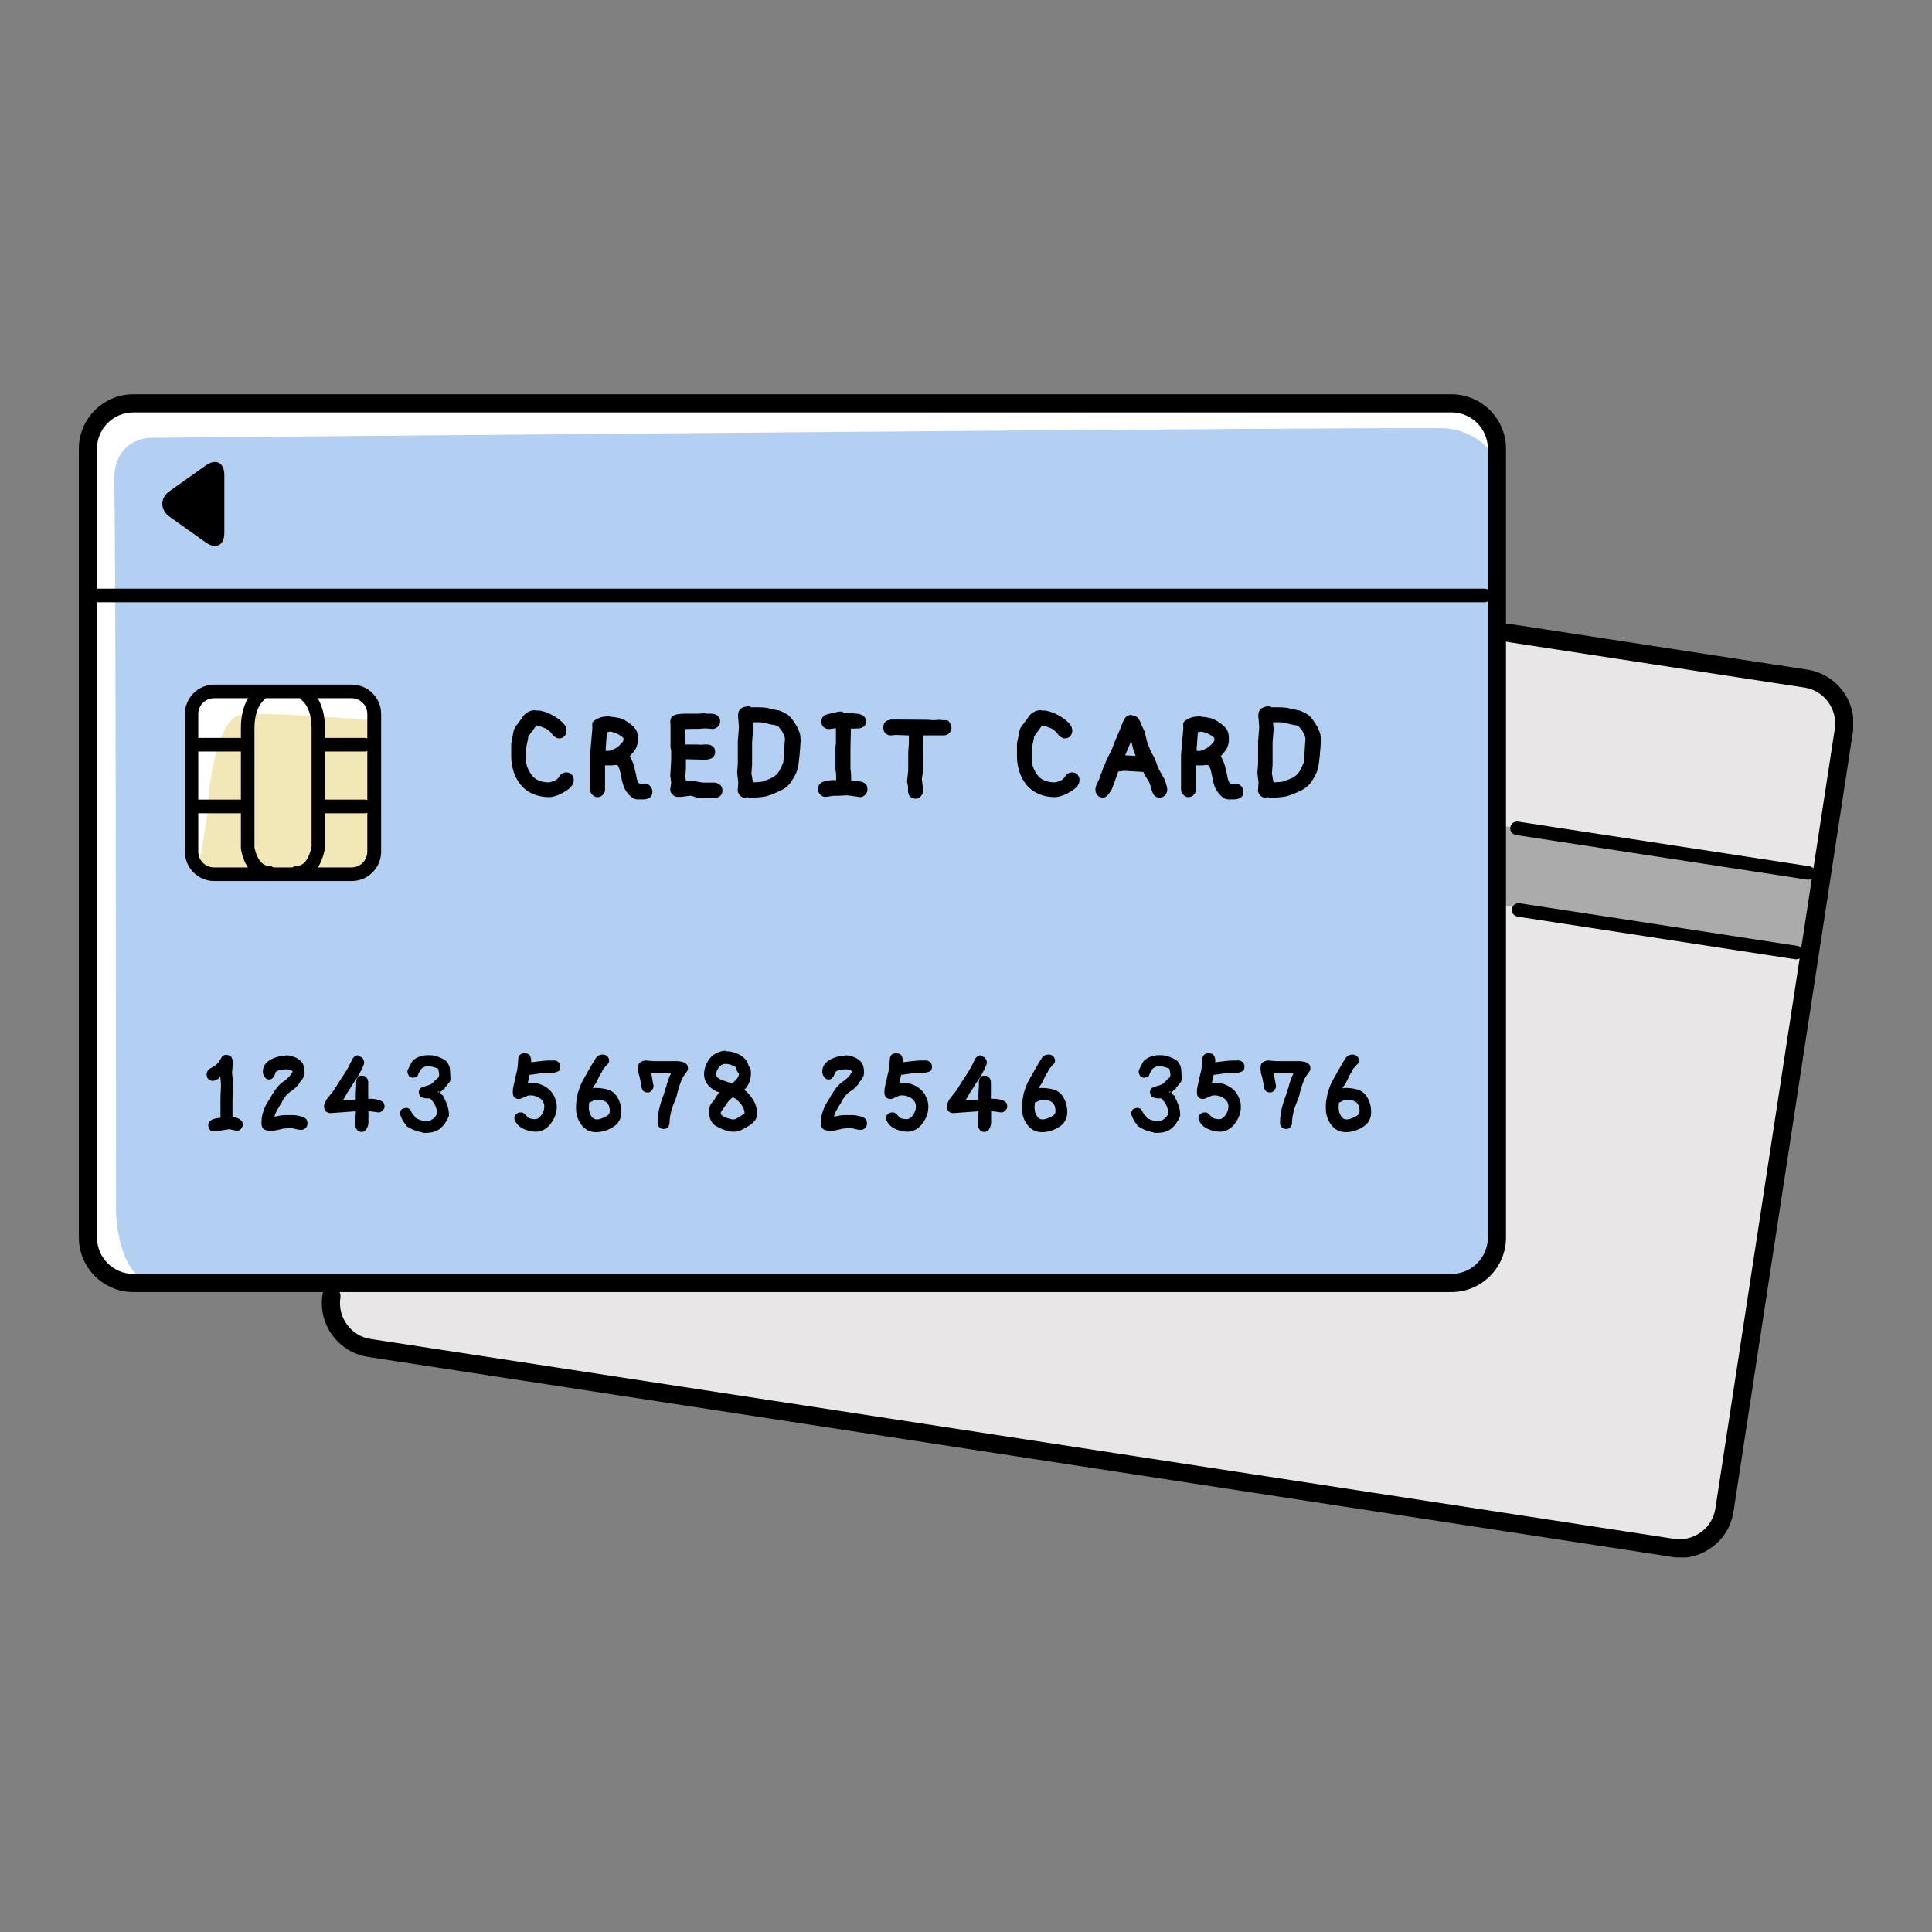
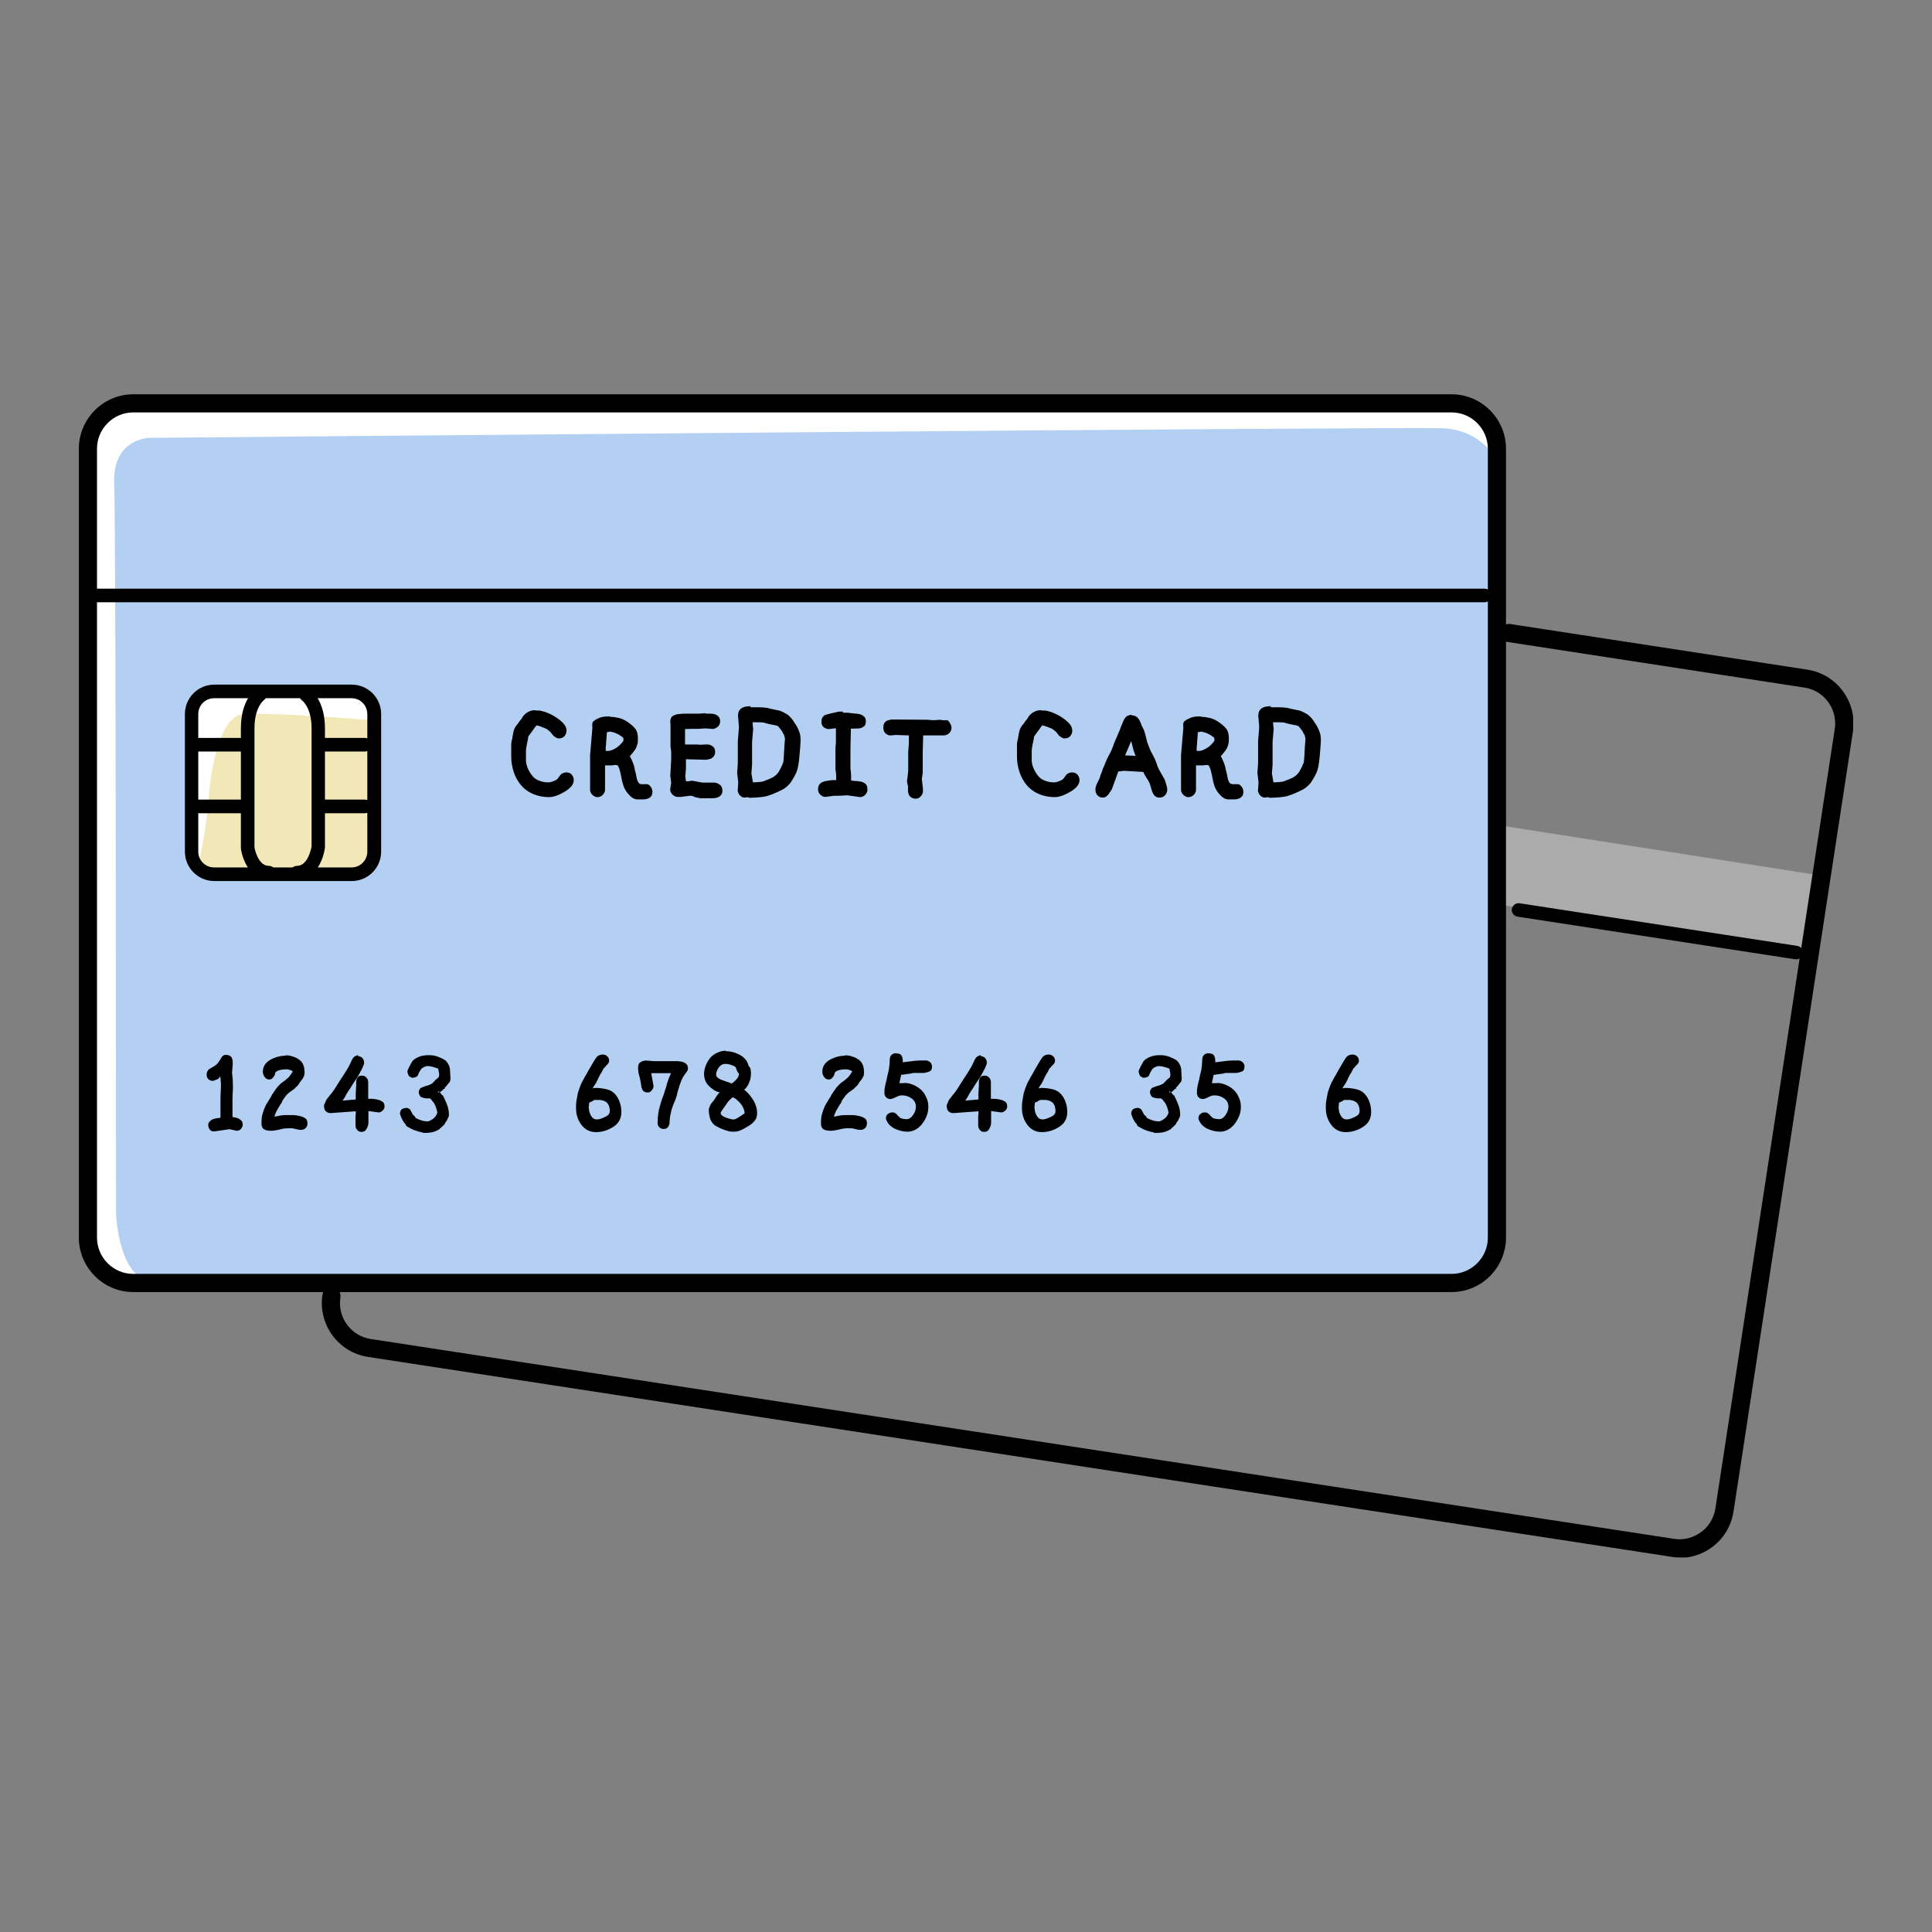
<svg xmlns="http://www.w3.org/2000/svg" width="98" height="98" viewBox="0 0 98 98" fill="none">
  <rect x="0" y="0" width="98" height="98" fill="#808080" stroke="none" />
  <g clip-path="url(#clip0_3176_25336)">
    <path d="M75.873 23.544V62.167C75.873 62.167 76.252 64.561 74.149 65.009C72.045 65.458 6.54 65.009 6.54 65.009C6.54 65.009 4.517 65.09 4.367 62.087C4.218 59.107 4.367 22.945 4.367 22.945C4.367 22.945 4.896 20.702 7.815 20.552C10.735 20.403 73.632 20.552 73.632 20.552C73.632 20.552 75.654 19.954 75.873 23.544Z" fill="#B3D0F2" />
    <path d="M9.656 37.189C9.656 37.362 9.656 43.299 9.656 43.299C9.656 43.299 10.001 44.322 10.897 44.392C11.794 44.461 17.943 44.392 17.943 44.392C17.943 44.392 18.702 44.392 18.851 43.218C19 42.044 18.851 36.349 18.851 36.349C18.851 36.349 19.115 35.325 18.023 35.107C16.931 34.888 10.931 34.992 10.931 34.992C10.931 34.992 9.541 34.957 9.644 37.178L9.656 37.189Z" fill="#F2E7B6" />
-     <path d="M76.206 32.092L91.815 34.658C91.815 34.658 93.781 35.038 93.471 37.603C93.16 40.169 87.585 75.951 87.585 75.951C87.585 75.951 86.988 78.666 84.942 78.517C82.907 78.367 18.735 68.553 18.735 68.553C18.735 68.553 16.85 67.644 16.93 65.987C17.011 64.331 17.378 65.009 17.378 65.009H74.137C74.137 65.009 75.735 64.561 75.815 62.674C75.896 60.787 76.195 32.104 76.195 32.104L76.206 32.092Z" fill="#E8E6E6" />
    <path d="M92.391 44.415L91.759 48.2L76.023 45.887L76.173 41.883L92.391 44.415Z" fill="#ABABAB" />
    <path d="M9.804 41.239C9.804 41.239 9.608 36.648 10.091 35.877C10.574 35.107 11.528 35.015 11.815 34.923C12.103 34.831 18.7 35.21 18.7 35.21L18.988 36.545C18.988 36.545 13.252 36.062 12.206 36.257C11.16 36.453 10.677 39.03 10.585 40.468C10.493 41.906 10.103 43.724 10.103 43.724C10.103 43.724 9.333 42.482 9.815 41.239H9.804Z" fill="white" />
    <path d="M4.644 63.237L4.552 23.256C4.552 23.256 4.173 20.679 7.23 20.771C10.288 20.863 74.115 20.575 74.115 20.575C74.115 20.575 75.552 20.667 75.736 23.061C75.736 23.061 74.966 21.818 73.253 21.726C71.541 21.634 7.61 22.209 7.61 22.209C7.61 22.209 5.702 22.209 5.793 24.51C5.885 26.811 5.885 61.523 5.885 61.523C5.885 61.523 5.977 64.584 7.506 64.963C7.506 64.963 4.828 65.918 4.644 63.237Z" fill="white" />
    <path d="M27.184 36.039C27.288 36.039 27.403 36.039 27.506 36.073C27.61 36.096 27.713 36.131 27.817 36.177C27.92 36.223 28.012 36.269 28.093 36.315C28.184 36.372 28.276 36.43 28.38 36.51C28.483 36.591 28.564 36.671 28.633 36.763C28.702 36.855 28.736 36.947 28.736 37.063C28.736 37.166 28.702 37.258 28.633 37.339C28.564 37.419 28.472 37.454 28.357 37.454C28.311 37.454 28.265 37.454 28.219 37.419C28.173 37.396 28.139 37.373 28.104 37.35C28.07 37.327 28.047 37.293 28.012 37.247C27.978 37.201 27.943 37.166 27.92 37.132C27.886 37.097 27.84 37.063 27.782 37.017C27.725 36.971 27.656 36.936 27.575 36.913C27.495 36.879 27.426 36.855 27.368 36.833C27.299 36.809 27.253 36.798 27.207 36.798L26.794 37.362C26.794 37.362 26.794 37.442 26.782 37.488C26.771 37.534 26.759 37.58 26.748 37.649C26.736 37.707 26.725 37.764 26.713 37.81C26.713 37.856 26.702 37.903 26.69 37.949C26.69 37.995 26.679 38.041 26.679 38.087C26.679 38.133 26.679 38.19 26.679 38.271C26.679 38.351 26.679 38.397 26.679 38.443C26.679 38.489 26.679 38.524 26.679 38.581C26.679 38.685 26.713 38.823 26.771 38.972C26.84 39.122 26.92 39.26 27.012 39.364C27.104 39.479 27.23 39.559 27.368 39.605C27.506 39.663 27.667 39.686 27.828 39.686C27.874 39.686 27.943 39.674 28.035 39.64C28.127 39.605 28.184 39.582 28.23 39.548C28.276 39.513 28.311 39.479 28.345 39.421C28.38 39.375 28.403 39.329 28.437 39.295C28.472 39.26 28.506 39.237 28.564 39.214C28.61 39.191 28.667 39.18 28.725 39.18C28.84 39.18 28.932 39.214 29.001 39.295C29.07 39.375 29.104 39.467 29.104 39.571C29.104 39.778 28.955 39.974 28.644 40.158C28.334 40.342 28.07 40.434 27.84 40.434C27.552 40.434 27.276 40.376 27.035 40.273C26.794 40.169 26.587 40.02 26.426 39.824C26.265 39.628 26.139 39.41 26.058 39.157C25.978 38.904 25.932 38.65 25.932 38.397C25.932 38.374 25.932 38.328 25.932 38.271C25.932 38.213 25.932 38.167 25.932 38.133C25.932 38.098 25.932 38.064 25.932 38.029C25.932 37.995 25.932 37.949 25.932 37.903C25.932 37.856 25.932 37.81 25.932 37.776C25.932 37.741 25.932 37.695 25.943 37.661C25.943 37.626 25.955 37.58 25.966 37.534C25.978 37.488 25.989 37.454 25.989 37.431C25.989 37.408 25.989 37.373 26.012 37.316C26.012 37.258 26.024 37.212 26.035 37.178C26.035 37.143 26.047 37.109 26.058 37.063C26.07 37.017 26.081 36.982 26.104 36.947C26.116 36.913 26.139 36.879 26.162 36.844C26.184 36.809 26.207 36.775 26.242 36.74C26.276 36.706 26.299 36.671 26.311 36.648C26.322 36.625 26.345 36.591 26.368 36.568C26.391 36.545 26.414 36.51 26.449 36.464C26.483 36.418 26.506 36.384 26.518 36.349C26.541 36.315 26.564 36.292 26.587 36.269C26.61 36.246 26.644 36.211 26.69 36.177C26.736 36.142 26.794 36.108 26.874 36.073C26.955 36.039 27.047 36.027 27.15 36.027L27.184 36.039Z" fill="black" />
    <path d="M30.943 36.361C31.093 36.361 31.242 36.384 31.391 36.418C31.541 36.453 31.69 36.522 31.84 36.625C31.989 36.729 32.115 36.833 32.219 36.959C32.322 37.086 32.357 37.258 32.357 37.477C32.357 37.58 32.357 37.684 32.322 37.776C32.3 37.868 32.265 37.949 32.219 38.017C32.173 38.087 32.127 38.144 32.081 38.202C32.035 38.259 31.989 38.317 31.943 38.363C31.978 38.397 32.012 38.466 32.047 38.558C32.093 38.65 32.127 38.742 32.15 38.823C32.173 38.915 32.196 38.972 32.196 39.019C32.196 39.053 32.219 39.099 32.23 39.157C32.242 39.214 32.254 39.26 32.265 39.295C32.265 39.341 32.288 39.398 32.3 39.479C32.311 39.559 32.345 39.628 32.38 39.686C32.414 39.743 32.472 39.778 32.564 39.778H32.69C32.69 39.778 32.794 39.778 32.84 39.778C32.886 39.789 32.932 39.824 32.966 39.858C33.001 39.893 33.035 39.939 33.058 39.996C33.081 40.054 33.093 40.1 33.093 40.158C33.093 40.261 33.07 40.353 33.012 40.411C32.955 40.468 32.886 40.503 32.805 40.526C32.725 40.549 32.656 40.549 32.575 40.549H32.334C32.184 40.549 32.047 40.468 31.909 40.319C31.771 40.169 31.679 40.02 31.633 39.881C31.587 39.743 31.552 39.628 31.541 39.548C31.529 39.467 31.506 39.375 31.483 39.26C31.46 39.157 31.437 39.065 31.414 38.995C31.391 38.926 31.357 38.869 31.334 38.823L31.219 38.8C31.219 38.8 31.127 38.811 31.047 38.823C30.978 38.823 30.92 38.823 30.874 38.823C30.828 38.823 30.782 38.823 30.748 38.823C30.713 38.823 30.69 38.823 30.69 38.834V40.042C30.69 40.042 30.69 40.135 30.667 40.181C30.644 40.227 30.621 40.273 30.587 40.307C30.552 40.342 30.518 40.376 30.46 40.399C30.414 40.422 30.368 40.434 30.322 40.434C30.265 40.434 30.207 40.434 30.162 40.399C30.116 40.376 30.07 40.342 30.035 40.307C30.001 40.273 29.978 40.227 29.955 40.181C29.932 40.135 29.932 40.089 29.932 40.054V38.294L30.047 36.947V36.855C30.024 36.717 30.047 36.625 30.127 36.568C30.196 36.51 30.288 36.464 30.391 36.418C30.495 36.372 30.587 36.361 30.667 36.349C30.748 36.349 30.84 36.338 30.943 36.338V36.361ZM30.782 37.143C30.782 37.143 30.782 37.247 30.771 37.339C30.759 37.431 30.759 37.523 30.748 37.626C30.748 37.73 30.736 37.822 30.725 37.903C30.725 37.983 30.725 38.041 30.725 38.087C30.874 38.11 31.024 38.075 31.196 37.971C31.368 37.88 31.506 37.741 31.621 37.58V37.431C31.529 37.35 31.426 37.281 31.311 37.224C31.196 37.166 31.07 37.132 30.955 37.109L30.782 37.143Z" fill="black" />
    <path d="M35.782 36.2C35.782 36.2 35.874 36.2 35.966 36.2C36.058 36.2 36.15 36.2 36.23 36.223C36.311 36.246 36.38 36.28 36.437 36.338C36.495 36.395 36.529 36.476 36.529 36.591C36.529 36.648 36.518 36.706 36.495 36.752C36.472 36.798 36.437 36.844 36.391 36.879C36.345 36.913 36.299 36.936 36.242 36.959C36.184 36.982 36.138 36.982 36.092 36.971L35.77 36.947L35.426 36.971H35.058L34.748 36.982V37.764H35.357C35.357 37.764 35.414 37.764 35.46 37.776C35.495 37.776 35.529 37.776 35.575 37.776C35.61 37.776 35.656 37.776 35.713 37.764C35.77 37.764 35.84 37.764 35.908 37.764C35.977 37.764 36.058 37.799 36.15 37.856C36.23 37.914 36.276 38.017 36.276 38.144C36.276 38.225 36.253 38.294 36.207 38.363C36.161 38.42 36.104 38.466 36.035 38.489C35.966 38.512 35.908 38.524 35.84 38.535C35.77 38.547 35.713 38.535 35.644 38.535L34.794 38.512C34.794 38.719 34.794 38.846 34.794 38.915C34.794 38.984 34.794 39.053 34.782 39.134C34.782 39.214 34.77 39.283 34.759 39.352L34.794 39.628H34.954C34.954 39.628 35.046 39.594 35.104 39.605C35.15 39.605 35.219 39.617 35.276 39.628C35.334 39.64 35.391 39.651 35.426 39.663C35.46 39.663 35.506 39.674 35.552 39.686C35.598 39.686 35.633 39.697 35.679 39.697C35.713 39.697 35.759 39.697 35.805 39.697C35.851 39.697 35.908 39.697 35.977 39.697C36.046 39.697 36.127 39.697 36.219 39.697C36.311 39.697 36.414 39.732 36.506 39.801C36.598 39.858 36.644 39.962 36.644 40.1C36.644 40.215 36.61 40.296 36.552 40.353C36.495 40.411 36.426 40.445 36.345 40.468C36.276 40.48 36.196 40.491 36.115 40.491H35.794C35.794 40.491 35.724 40.491 35.69 40.491C35.644 40.491 35.598 40.491 35.552 40.491C35.506 40.491 35.46 40.48 35.426 40.468C35.391 40.468 35.357 40.457 35.311 40.445C35.265 40.445 35.23 40.422 35.184 40.399C35.138 40.388 35.104 40.376 35.081 40.365C35.046 40.365 35.023 40.365 34.989 40.365L34.552 40.422C34.552 40.422 34.426 40.422 34.357 40.422C34.288 40.422 34.219 40.388 34.173 40.353C34.115 40.319 34.069 40.261 34.035 40.204C34 40.146 33.989 40.077 34 40.008L34.046 39.709L34 39.341L34.046 38.535C34.046 38.535 34.046 38.443 34.046 38.363C34.046 38.282 34.046 38.225 34.046 38.167C34.046 38.121 34.046 38.075 34.035 38.029C34.035 37.983 34.023 37.937 34.012 37.903V36.752L34 36.637C34 36.487 34.035 36.384 34.115 36.326C34.207 36.269 34.299 36.234 34.414 36.223C34.529 36.211 34.621 36.2 34.713 36.2C34.805 36.2 34.92 36.2 35.069 36.2H35.449L35.805 36.177L35.782 36.2Z" fill="black" />
    <path d="M38.069 35.877C38.069 35.877 38.241 35.877 38.448 35.877C38.655 35.877 38.781 35.889 38.85 35.901C38.908 35.901 38.977 35.924 39.023 35.935C39.069 35.947 39.149 35.97 39.23 35.981C39.31 35.993 39.379 36.016 39.437 36.027C39.494 36.027 39.551 36.05 39.609 36.073C39.666 36.096 39.724 36.119 39.781 36.154C39.839 36.188 39.908 36.223 39.977 36.269C40.046 36.326 40.115 36.407 40.195 36.499C40.264 36.602 40.333 36.717 40.414 36.833C40.483 36.959 40.529 37.074 40.563 37.178C40.597 37.281 40.609 37.419 40.609 37.569C40.609 37.695 40.586 37.96 40.551 38.363C40.517 38.765 40.46 39.041 40.391 39.191C40.322 39.341 40.253 39.467 40.184 39.571C40.126 39.674 40.046 39.778 39.954 39.858C39.862 39.95 39.758 40.02 39.644 40.077C39.529 40.135 39.402 40.192 39.264 40.25C39.126 40.307 39 40.353 38.873 40.388C38.747 40.422 38.471 40.457 38.034 40.468L37.908 40.434L37.816 40.457C37.747 40.457 37.69 40.457 37.632 40.422C37.575 40.388 37.54 40.365 37.506 40.319C37.471 40.273 37.448 40.227 37.437 40.181C37.414 40.135 37.414 40.077 37.425 40.031L37.448 39.686L37.391 39.203L37.425 38.731V37.592L37.483 36.89L37.448 36.441C37.425 36.361 37.437 36.269 37.448 36.165C37.471 36.062 37.529 35.993 37.597 35.935C37.666 35.889 37.747 35.855 37.827 35.843C37.908 35.831 37.988 35.82 38.069 35.82V35.877ZM38.207 36.936L38.149 37.638V38.765L38.115 39.237C38.115 39.249 38.115 39.295 38.138 39.341C38.138 39.398 38.149 39.444 38.161 39.49C38.172 39.536 38.161 39.571 38.184 39.617C38.184 39.663 38.195 39.686 38.195 39.686C38.517 39.674 38.712 39.651 38.77 39.617C38.827 39.582 38.919 39.559 39.023 39.513C39.126 39.467 39.207 39.433 39.264 39.387C39.333 39.341 39.379 39.306 39.414 39.26C39.448 39.226 39.471 39.18 39.494 39.157C39.517 39.122 39.54 39.088 39.551 39.053C39.575 39.019 39.597 38.972 39.62 38.926C39.644 38.88 39.666 38.834 39.678 38.8C39.69 38.765 39.701 38.731 39.724 38.696C39.736 38.662 39.758 38.489 39.77 38.179C39.781 37.868 39.804 37.684 39.804 37.638C39.804 37.592 39.816 37.557 39.816 37.523C39.816 37.477 39.816 37.442 39.804 37.408C39.804 37.373 39.781 37.35 39.781 37.316C39.781 37.281 39.758 37.258 39.736 37.224C39.712 37.189 39.701 37.166 39.69 37.132C39.678 37.097 39.655 37.074 39.62 37.028C39.586 36.982 39.563 36.947 39.54 36.925C39.517 36.901 39.506 36.879 39.483 36.855C39.46 36.833 39.437 36.821 39.402 36.809C39.368 36.798 39.345 36.786 39.322 36.786C39.299 36.786 39.253 36.775 39.207 36.764C39.161 36.764 39.115 36.752 39.08 36.74C39.046 36.74 39.011 36.729 38.977 36.717C38.942 36.717 38.908 36.694 38.873 36.694C38.839 36.694 38.816 36.671 38.77 36.66C38.724 36.648 38.62 36.637 38.437 36.637H38.172L38.195 36.925L38.207 36.936Z" fill="black" />
    <path d="M42.758 36.154H42.885C42.885 36.154 42.965 36.154 43.011 36.154C43.057 36.154 43.115 36.165 43.195 36.177C43.276 36.177 43.333 36.188 43.391 36.2C43.448 36.2 43.506 36.2 43.563 36.223C43.621 36.223 43.667 36.246 43.724 36.269C43.77 36.292 43.816 36.338 43.862 36.384C43.908 36.441 43.919 36.51 43.919 36.602C43.919 36.717 43.885 36.809 43.816 36.855C43.747 36.901 43.667 36.936 43.598 36.947C43.517 36.947 43.425 36.959 43.31 36.959C43.195 36.959 43.149 36.959 43.161 36.959L43.138 38.006V39.007C43.138 39.007 43.149 39.099 43.161 39.145C43.161 39.203 43.161 39.249 43.172 39.306C43.172 39.364 43.172 39.41 43.172 39.456V39.594C43.172 39.594 43.253 39.594 43.379 39.617C43.506 39.617 43.609 39.64 43.678 39.651C43.747 39.663 43.828 39.697 43.896 39.755C43.965 39.812 44 39.904 44 40.042C44 40.089 44 40.135 43.977 40.181C43.954 40.227 43.931 40.273 43.896 40.307C43.862 40.342 43.828 40.376 43.77 40.399C43.724 40.422 43.678 40.434 43.644 40.434L42.977 40.342L42.529 40.365H42.31L41.873 40.422C41.816 40.422 41.77 40.422 41.724 40.388C41.678 40.365 41.644 40.342 41.598 40.296C41.552 40.25 41.529 40.215 41.517 40.169C41.506 40.123 41.494 40.077 41.494 40.031C41.494 39.893 41.54 39.801 41.621 39.732C41.701 39.674 41.793 39.628 41.908 39.617C42.011 39.594 42.115 39.582 42.207 39.571C42.299 39.571 42.368 39.571 42.414 39.571C42.414 39.525 42.414 39.444 42.414 39.352C42.414 39.26 42.402 39.157 42.379 39.041V37.903C42.391 37.81 42.402 37.73 42.402 37.661C42.402 37.592 42.402 37.511 42.402 37.442C42.402 37.373 42.402 37.27 42.402 37.143C42.402 37.017 42.402 36.947 42.402 36.936L42.046 36.982C42.046 36.982 41.942 36.982 41.885 36.947C41.828 36.925 41.793 36.901 41.758 36.867C41.724 36.833 41.701 36.798 41.69 36.752C41.667 36.706 41.667 36.66 41.667 36.614C41.667 36.533 41.678 36.464 41.712 36.407C41.747 36.349 41.782 36.303 41.828 36.28C41.873 36.257 41.919 36.246 41.965 36.234C42.011 36.223 42.069 36.211 42.138 36.188C42.207 36.165 42.264 36.165 42.31 36.154C42.356 36.142 42.402 36.131 42.448 36.119C42.494 36.108 42.54 36.096 42.598 36.096C42.655 36.096 42.701 36.096 42.758 36.096V36.154Z" fill="black" />
    <path d="M45.402 36.499H45.632L47.046 36.51L47.345 36.533L47.69 36.51L47.816 36.533H47.885C47.885 36.533 47.989 36.533 48.035 36.533C48.081 36.545 48.127 36.579 48.15 36.625C48.184 36.671 48.207 36.717 48.23 36.764C48.253 36.809 48.264 36.855 48.264 36.913C48.264 37.017 48.23 37.097 48.161 37.178C48.092 37.247 48 37.293 47.897 37.304H46.828L46.805 38.19V39.203L46.759 39.513L46.816 40.008C46.816 40.008 46.816 40.123 46.816 40.181C46.805 40.238 46.782 40.296 46.747 40.342C46.713 40.388 46.667 40.434 46.621 40.468C46.563 40.503 46.506 40.514 46.448 40.514C46.368 40.514 46.287 40.491 46.218 40.445C46.15 40.399 46.103 40.342 46.092 40.284C46.069 40.227 46.069 40.181 46.058 40.158C46.058 40.123 46.058 40.1 46.058 40.077C46.058 40.054 46.058 40.02 46.058 39.985C46.058 39.95 46.058 39.916 46.058 39.893C46.058 39.87 46.046 39.835 46.035 39.789C46.035 39.743 46.023 39.709 46.012 39.686C46.012 39.651 46.012 39.628 46.012 39.594C46.012 39.559 46.012 39.536 46.023 39.513L46.069 39.099V38.156C46.081 38.006 46.092 37.856 46.103 37.695C46.103 37.534 46.103 37.408 46.103 37.304L45.437 37.281L45.184 37.304C45.184 37.304 45.069 37.304 45.023 37.27C44.977 37.247 44.931 37.224 44.897 37.178C44.862 37.143 44.839 37.097 44.828 37.051C44.816 37.005 44.805 36.959 44.805 36.913C44.805 36.809 44.828 36.729 44.862 36.671C44.908 36.614 44.954 36.568 45.023 36.545C45.092 36.522 45.15 36.51 45.218 36.499C45.287 36.499 45.356 36.499 45.437 36.499H45.402Z" fill="black" />
    <path d="M52.839 36.039C52.942 36.039 53.057 36.039 53.161 36.073C53.264 36.096 53.367 36.131 53.471 36.177C53.574 36.223 53.666 36.269 53.747 36.315C53.839 36.372 53.931 36.43 54.034 36.51C54.138 36.591 54.218 36.671 54.287 36.763C54.356 36.855 54.391 36.947 54.391 37.063C54.391 37.166 54.356 37.258 54.287 37.339C54.218 37.419 54.126 37.454 54.011 37.454C53.965 37.454 53.919 37.454 53.873 37.419C53.827 37.396 53.793 37.373 53.758 37.35C53.724 37.327 53.701 37.293 53.666 37.247C53.632 37.201 53.597 37.166 53.574 37.132C53.54 37.097 53.494 37.063 53.437 37.017C53.379 36.971 53.31 36.936 53.23 36.913C53.149 36.879 53.08 36.855 53.023 36.833C52.954 36.809 52.908 36.798 52.862 36.798L52.448 37.362C52.448 37.362 52.448 37.442 52.437 37.488C52.425 37.534 52.413 37.58 52.402 37.649C52.391 37.707 52.379 37.764 52.367 37.81C52.367 37.856 52.356 37.903 52.345 37.949C52.345 37.995 52.333 38.041 52.333 38.087C52.333 38.133 52.333 38.19 52.333 38.271C52.333 38.351 52.333 38.397 52.333 38.443C52.333 38.489 52.333 38.524 52.333 38.581C52.333 38.685 52.367 38.823 52.425 38.972C52.494 39.122 52.574 39.26 52.666 39.364C52.758 39.479 52.885 39.559 53.023 39.605C53.161 39.663 53.322 39.686 53.483 39.686C53.529 39.686 53.597 39.674 53.689 39.64C53.781 39.605 53.839 39.582 53.885 39.548C53.931 39.513 53.965 39.479 54 39.421C54.034 39.375 54.057 39.329 54.092 39.295C54.126 39.26 54.161 39.237 54.218 39.214C54.264 39.191 54.322 39.18 54.379 39.18C54.494 39.18 54.586 39.214 54.655 39.295C54.724 39.375 54.758 39.467 54.758 39.571C54.758 39.778 54.609 39.974 54.299 40.158C53.988 40.342 53.724 40.434 53.494 40.434C53.207 40.434 52.931 40.376 52.689 40.273C52.448 40.169 52.241 40.02 52.08 39.824C51.919 39.628 51.793 39.41 51.712 39.157C51.632 38.904 51.586 38.65 51.586 38.397C51.586 38.374 51.586 38.328 51.586 38.271C51.586 38.213 51.586 38.167 51.586 38.133C51.586 38.098 51.586 38.064 51.586 38.029C51.586 37.995 51.586 37.949 51.586 37.903C51.586 37.856 51.586 37.81 51.586 37.776C51.586 37.741 51.586 37.695 51.597 37.661C51.597 37.626 51.609 37.58 51.62 37.534C51.632 37.488 51.643 37.454 51.643 37.431C51.643 37.408 51.643 37.373 51.666 37.316C51.666 37.258 51.678 37.212 51.689 37.178C51.689 37.143 51.701 37.109 51.712 37.063C51.724 37.017 51.735 36.982 51.758 36.947C51.77 36.913 51.793 36.879 51.816 36.844C51.839 36.809 51.862 36.775 51.896 36.74C51.931 36.706 51.954 36.671 51.965 36.648C51.977 36.625 52 36.591 52.023 36.568C52.046 36.545 52.069 36.51 52.103 36.464C52.138 36.418 52.161 36.384 52.172 36.349C52.195 36.315 52.218 36.292 52.241 36.269C52.264 36.246 52.299 36.211 52.345 36.177C52.391 36.142 52.448 36.108 52.529 36.073C52.609 36.039 52.701 36.027 52.804 36.027L52.839 36.039Z" fill="black" />
    <path d="M57.369 36.28C57.495 36.28 57.599 36.315 57.668 36.372C57.748 36.441 57.806 36.533 57.852 36.648C57.898 36.775 57.944 36.879 57.99 36.959C58.036 37.04 58.059 37.132 58.082 37.212C58.105 37.293 58.116 37.35 58.128 37.385C58.128 37.419 58.151 37.465 58.162 37.523C58.174 37.58 58.185 37.638 58.208 37.684C58.22 37.73 58.243 37.776 58.254 37.81C58.266 37.856 58.289 37.891 58.3 37.925C58.312 37.96 58.323 37.995 58.346 38.041C58.358 38.087 58.392 38.133 58.426 38.202C58.461 38.259 58.484 38.317 58.507 38.351C58.53 38.397 58.541 38.432 58.565 38.466C58.576 38.501 58.599 38.547 58.622 38.604C58.645 38.662 58.668 38.719 58.679 38.765C58.691 38.811 58.714 38.869 58.737 38.915C58.76 38.961 58.783 39.007 58.794 39.041C58.817 39.076 58.829 39.111 58.852 39.145C58.863 39.18 58.898 39.226 58.932 39.283C58.967 39.341 59.001 39.421 59.047 39.49C59.093 39.559 59.116 39.663 59.151 39.766C59.185 39.87 59.208 39.962 59.208 40.054C59.208 40.158 59.174 40.25 59.105 40.33C59.036 40.411 58.944 40.457 58.817 40.457C58.725 40.457 58.656 40.434 58.599 40.388C58.541 40.342 58.495 40.284 58.472 40.215C58.438 40.146 58.415 40.077 58.392 39.985C58.369 39.893 58.346 39.835 58.335 39.789C58.323 39.743 58.3 39.697 58.277 39.651C58.254 39.605 58.208 39.536 58.162 39.467C58.116 39.398 58.082 39.329 58.047 39.272C58.013 39.214 58.001 39.18 58.001 39.157L57.024 39.099L56.725 39.134L56.404 40.02C56.404 40.02 56.369 40.077 56.335 40.135C56.3 40.192 56.266 40.238 56.231 40.284C56.197 40.33 56.162 40.365 56.116 40.399C56.07 40.434 56.013 40.457 55.944 40.457C55.829 40.457 55.737 40.422 55.668 40.342C55.599 40.261 55.565 40.169 55.565 40.066C55.565 40.02 55.565 39.962 55.587 39.904C55.599 39.847 55.622 39.789 55.645 39.743C55.668 39.697 55.702 39.628 55.737 39.559C55.771 39.49 55.794 39.433 55.806 39.387C55.806 39.341 55.829 39.295 55.852 39.249C55.875 39.203 55.898 39.134 55.921 39.065C55.944 38.984 55.967 38.926 56.001 38.869C56.024 38.811 56.047 38.765 56.059 38.719C56.082 38.673 56.105 38.616 56.128 38.558C56.151 38.501 56.174 38.455 56.197 38.409C56.22 38.363 56.254 38.305 56.289 38.236C56.323 38.167 56.358 38.098 56.38 38.052C56.404 37.995 56.426 37.949 56.438 37.903C56.461 37.856 56.472 37.822 56.484 37.776C56.495 37.741 56.519 37.684 56.553 37.603C56.587 37.523 56.61 37.465 56.633 37.419C56.656 37.373 56.679 37.327 56.691 37.281C56.714 37.235 56.737 37.178 56.76 37.12C56.794 37.063 56.806 37.005 56.829 36.959C56.84 36.913 56.863 36.844 56.898 36.775C56.932 36.706 56.955 36.637 56.978 36.579C57.001 36.522 57.036 36.464 57.07 36.418C57.105 36.372 57.151 36.326 57.208 36.303C57.266 36.28 57.323 36.257 57.415 36.257L57.369 36.28ZM57.082 38.317L57.599 38.34C57.599 38.34 57.599 38.305 57.553 38.213C57.519 38.121 57.484 38.029 57.461 37.914C57.438 37.81 57.415 37.707 57.392 37.626C57.392 37.615 57.38 37.603 57.38 37.592L57.07 38.317H57.082Z" fill="black" />
    <path d="M60.92 36.361C61.069 36.361 61.218 36.384 61.368 36.418C61.517 36.453 61.667 36.522 61.816 36.625C61.966 36.729 62.092 36.833 62.196 36.959C62.299 37.086 62.334 37.258 62.334 37.477C62.334 37.58 62.334 37.684 62.299 37.776C62.276 37.868 62.242 37.949 62.196 38.017C62.15 38.087 62.104 38.144 62.058 38.202C62.012 38.259 61.966 38.317 61.92 38.363C61.954 38.397 61.989 38.466 62.023 38.558C62.069 38.65 62.104 38.742 62.127 38.823C62.15 38.915 62.173 38.972 62.173 39.019C62.173 39.053 62.196 39.099 62.207 39.157C62.218 39.214 62.23 39.26 62.242 39.295C62.242 39.341 62.264 39.398 62.276 39.479C62.288 39.559 62.322 39.628 62.356 39.686C62.391 39.743 62.448 39.778 62.54 39.778H62.667C62.667 39.778 62.77 39.778 62.816 39.778C62.862 39.789 62.908 39.824 62.943 39.858C62.977 39.893 63.012 39.939 63.035 39.996C63.058 40.054 63.069 40.1 63.069 40.158C63.069 40.261 63.046 40.353 62.989 40.411C62.931 40.468 62.862 40.503 62.782 40.526C62.701 40.549 62.632 40.549 62.552 40.549H62.31C62.161 40.549 62.023 40.468 61.885 40.319C61.747 40.169 61.655 40.02 61.609 39.881C61.563 39.743 61.529 39.628 61.517 39.548C61.506 39.467 61.483 39.375 61.46 39.26C61.437 39.157 61.414 39.065 61.391 38.995C61.368 38.926 61.334 38.869 61.31 38.823L61.196 38.8C61.196 38.8 61.104 38.811 61.023 38.823C60.954 38.823 60.897 38.823 60.851 38.823C60.805 38.823 60.759 38.823 60.724 38.823C60.69 38.823 60.667 38.823 60.667 38.834V40.042C60.667 40.042 60.667 40.135 60.644 40.181C60.621 40.227 60.598 40.273 60.563 40.307C60.529 40.342 60.494 40.376 60.437 40.399C60.391 40.422 60.345 40.434 60.299 40.434C60.242 40.434 60.184 40.434 60.138 40.399C60.092 40.376 60.046 40.342 60.012 40.307C59.977 40.273 59.954 40.227 59.931 40.181C59.908 40.135 59.908 40.089 59.908 40.054V38.294L60.023 36.947V36.855C60 36.717 60.023 36.625 60.104 36.568C60.173 36.51 60.264 36.464 60.368 36.418C60.471 36.372 60.563 36.361 60.644 36.349C60.724 36.349 60.816 36.338 60.92 36.338V36.361ZM60.759 37.143C60.759 37.143 60.759 37.247 60.747 37.339C60.736 37.431 60.736 37.523 60.724 37.626C60.724 37.73 60.713 37.822 60.701 37.903C60.701 37.983 60.701 38.041 60.701 38.087C60.851 38.11 61 38.075 61.173 37.971C61.345 37.88 61.483 37.741 61.598 37.58V37.431C61.506 37.35 61.403 37.281 61.288 37.224C61.173 37.166 61.046 37.132 60.931 37.109L60.759 37.143Z" fill="black" />
    <path d="M64.459 35.877C64.459 35.877 64.632 35.877 64.839 35.877C65.046 35.877 65.172 35.889 65.241 35.901C65.299 35.901 65.368 35.924 65.413 35.935C65.459 35.947 65.54 35.97 65.62 35.981C65.701 35.993 65.77 36.016 65.827 36.027C65.885 36.027 65.942 36.05 66 36.073C66.057 36.096 66.115 36.119 66.172 36.154C66.23 36.188 66.299 36.223 66.368 36.269C66.436 36.326 66.505 36.407 66.586 36.499C66.655 36.602 66.724 36.717 66.804 36.833C66.873 36.959 66.919 37.074 66.954 37.178C66.988 37.281 67 37.419 67 37.569C67 37.695 66.977 37.96 66.942 38.363C66.908 38.765 66.85 39.041 66.781 39.191C66.712 39.341 66.643 39.467 66.574 39.571C66.517 39.674 66.436 39.778 66.344 39.858C66.252 39.95 66.149 40.02 66.034 40.077C65.919 40.135 65.793 40.192 65.655 40.25C65.517 40.307 65.39 40.353 65.264 40.388C65.138 40.422 64.862 40.457 64.425 40.468L64.299 40.434L64.207 40.457C64.138 40.457 64.08 40.457 64.023 40.422C63.965 40.388 63.931 40.365 63.896 40.319C63.862 40.273 63.839 40.227 63.827 40.181C63.804 40.135 63.804 40.077 63.816 40.031L63.839 39.686L63.781 39.203L63.816 38.731V37.592L63.873 36.89L63.839 36.441C63.816 36.361 63.827 36.269 63.839 36.165C63.862 36.062 63.919 35.993 63.988 35.935C64.057 35.889 64.138 35.855 64.218 35.843C64.299 35.831 64.379 35.82 64.459 35.82V35.877ZM64.609 36.936L64.551 37.638V38.765L64.517 39.237C64.517 39.249 64.517 39.295 64.54 39.341C64.54 39.398 64.551 39.444 64.563 39.49C64.574 39.536 64.563 39.571 64.586 39.617C64.586 39.663 64.597 39.686 64.597 39.686C64.919 39.674 65.115 39.651 65.172 39.617C65.23 39.582 65.322 39.559 65.425 39.513C65.528 39.467 65.609 39.433 65.666 39.387C65.735 39.341 65.781 39.306 65.816 39.26C65.85 39.226 65.873 39.18 65.896 39.157C65.919 39.122 65.942 39.088 65.954 39.053C65.977 39.019 66 38.972 66.023 38.926C66.046 38.88 66.069 38.834 66.08 38.8C66.092 38.765 66.103 38.731 66.126 38.696C66.138 38.662 66.161 38.489 66.172 38.179C66.184 37.868 66.207 37.684 66.207 37.638C66.207 37.592 66.218 37.557 66.218 37.523C66.218 37.477 66.218 37.442 66.207 37.408C66.207 37.373 66.183 37.35 66.183 37.316C66.183 37.281 66.161 37.258 66.138 37.224C66.115 37.189 66.103 37.166 66.092 37.132C66.08 37.097 66.057 37.074 66.023 37.028C65.988 36.982 65.965 36.947 65.942 36.925C65.919 36.901 65.908 36.879 65.885 36.855C65.862 36.833 65.839 36.821 65.804 36.809C65.77 36.798 65.747 36.786 65.724 36.786C65.701 36.786 65.655 36.775 65.609 36.764C65.563 36.764 65.517 36.752 65.482 36.74C65.448 36.74 65.413 36.729 65.379 36.717C65.344 36.717 65.31 36.694 65.275 36.694C65.241 36.694 65.218 36.671 65.172 36.66C65.126 36.648 65.023 36.637 64.839 36.637H64.574L64.597 36.925L64.609 36.936Z" fill="black" />
-     <path d="M11.494 53.515C11.563 53.515 11.62 53.527 11.666 53.561C11.712 53.584 11.747 53.63 11.77 53.688C11.793 53.745 11.804 53.791 11.804 53.849C11.804 53.907 11.804 53.964 11.804 54.01L11.77 54.413C11.781 54.516 11.793 54.631 11.804 54.746C11.804 54.873 11.816 55.011 11.816 55.161L11.793 55.701V56.656C11.793 56.656 11.804 56.656 11.885 56.679C11.965 56.679 12.034 56.714 12.092 56.737C12.149 56.76 12.207 56.806 12.252 56.852C12.299 56.91 12.31 56.967 12.31 57.048C12.31 57.082 12.31 57.128 12.287 57.163C12.264 57.197 12.241 57.243 12.218 57.266C12.195 57.301 12.161 57.324 12.126 57.335C12.092 57.347 12.046 57.358 12 57.358L11.643 57.278L10.85 57.393C10.85 57.393 10.77 57.393 10.735 57.37C10.701 57.358 10.666 57.324 10.643 57.301C10.62 57.266 10.597 57.232 10.586 57.197C10.574 57.163 10.563 57.117 10.563 57.082C10.563 57.002 10.586 56.932 10.632 56.886C10.678 56.84 10.735 56.794 10.804 56.771C10.873 56.748 10.954 56.725 11.046 56.714C11.149 56.714 11.184 56.691 11.184 56.691V56.495V55.632L11.207 55.126C11.207 55.011 11.207 54.919 11.195 54.827C11.195 54.735 11.172 54.666 11.172 54.597C11.149 54.631 11.126 54.666 11.103 54.689C11.08 54.712 11.057 54.735 11.023 54.746C10.988 54.77 10.954 54.792 10.908 54.804C10.862 54.816 10.827 54.827 10.793 54.827C10.701 54.827 10.62 54.792 10.563 54.735C10.505 54.677 10.482 54.597 10.482 54.505C10.482 54.424 10.505 54.367 10.54 54.309C10.574 54.252 10.632 54.217 10.689 54.183C10.747 54.148 10.804 54.114 10.85 54.091C10.896 54.068 10.931 54.033 10.977 53.999C11.011 53.964 11.046 53.93 11.08 53.884C11.115 53.837 11.138 53.791 11.172 53.745C11.207 53.7 11.218 53.665 11.241 53.63C11.252 53.607 11.275 53.584 11.299 53.561C11.322 53.538 11.356 53.527 11.39 53.515C11.425 53.515 11.459 53.504 11.505 53.504L11.494 53.515Z" fill="black" />
+     <path d="M11.494 53.515C11.563 53.515 11.62 53.527 11.666 53.561C11.712 53.584 11.747 53.63 11.77 53.688C11.793 53.745 11.804 53.791 11.804 53.849C11.804 53.907 11.804 53.964 11.804 54.01L11.77 54.413C11.781 54.516 11.793 54.631 11.804 54.746C11.804 54.873 11.816 55.011 11.816 55.161L11.793 55.701V56.656C11.793 56.656 11.804 56.656 11.885 56.679C11.965 56.679 12.034 56.714 12.092 56.737C12.149 56.76 12.207 56.806 12.252 56.852C12.299 56.91 12.31 56.967 12.31 57.048C12.31 57.082 12.31 57.128 12.287 57.163C12.264 57.197 12.241 57.243 12.218 57.266C12.195 57.301 12.161 57.324 12.126 57.335C12.092 57.347 12.046 57.358 12 57.358L11.643 57.278L10.85 57.393C10.85 57.393 10.77 57.393 10.735 57.37C10.701 57.358 10.666 57.324 10.643 57.301C10.62 57.266 10.597 57.232 10.586 57.197C10.574 57.163 10.563 57.117 10.563 57.082C10.563 57.002 10.586 56.932 10.632 56.886C10.678 56.84 10.735 56.794 10.804 56.771C10.873 56.748 10.954 56.725 11.046 56.714C11.149 56.714 11.184 56.691 11.184 56.691V56.495V55.632L11.207 55.126C11.207 55.011 11.207 54.919 11.195 54.827C11.195 54.735 11.172 54.666 11.172 54.597C11.149 54.631 11.126 54.666 11.103 54.689C11.08 54.712 11.057 54.735 11.023 54.746C10.862 54.816 10.827 54.827 10.793 54.827C10.701 54.827 10.62 54.792 10.563 54.735C10.505 54.677 10.482 54.597 10.482 54.505C10.482 54.424 10.505 54.367 10.54 54.309C10.574 54.252 10.632 54.217 10.689 54.183C10.747 54.148 10.804 54.114 10.85 54.091C10.896 54.068 10.931 54.033 10.977 53.999C11.011 53.964 11.046 53.93 11.08 53.884C11.115 53.837 11.138 53.791 11.172 53.745C11.207 53.7 11.218 53.665 11.241 53.63C11.252 53.607 11.275 53.584 11.299 53.561C11.322 53.538 11.356 53.527 11.39 53.515C11.425 53.515 11.459 53.504 11.505 53.504L11.494 53.515Z" fill="black" />
    <path d="M14.482 53.527C14.574 53.527 14.678 53.538 14.792 53.573C14.907 53.607 15.022 53.642 15.114 53.711C15.218 53.769 15.298 53.849 15.356 53.953C15.413 54.056 15.448 54.206 15.448 54.39C15.448 54.436 15.448 54.47 15.436 54.516C15.436 54.562 15.413 54.597 15.402 54.62C15.39 54.654 15.367 54.689 15.344 54.724C15.321 54.758 15.298 54.792 15.287 54.804C15.275 54.816 15.252 54.839 15.229 54.873C15.206 54.908 15.183 54.931 15.172 54.965C15.16 54.988 15.137 55.023 15.114 55.046C15.091 55.069 15.068 55.103 15.034 55.126C14.999 55.161 14.976 55.184 14.953 55.207C14.93 55.23 14.907 55.253 14.884 55.264C14.861 55.276 14.838 55.299 14.804 55.322C14.769 55.345 14.735 55.368 14.689 55.402C14.643 55.437 14.608 55.471 14.562 55.517C14.517 55.563 14.482 55.598 14.459 55.644C14.436 55.69 14.402 55.713 14.39 55.736C14.379 55.759 14.356 55.782 14.344 55.805C14.333 55.828 14.31 55.862 14.298 55.908C14.275 55.955 14.264 55.978 14.241 56.001C14.229 56.024 14.206 56.058 14.183 56.093C14.16 56.127 14.137 56.162 14.126 56.196C14.114 56.219 14.091 56.242 14.08 56.265L14.022 56.369C14.022 56.369 13.976 56.472 13.953 56.53C13.93 56.587 13.93 56.622 13.93 56.645C14.045 56.622 14.137 56.599 14.206 56.587C14.287 56.576 14.356 56.564 14.425 56.564C14.494 56.564 14.562 56.564 14.632 56.564C14.735 56.564 14.815 56.564 14.907 56.564C14.988 56.564 15.091 56.587 15.195 56.61C15.31 56.633 15.402 56.668 15.482 56.725C15.562 56.771 15.597 56.864 15.597 56.99C15.597 57.082 15.562 57.163 15.505 57.22C15.436 57.278 15.367 57.312 15.287 57.312C15.229 57.312 15.183 57.312 15.149 57.301C15.103 57.301 15.057 57.278 14.988 57.266C14.919 57.255 14.861 57.232 14.815 57.232C14.769 57.232 14.712 57.232 14.655 57.232C14.585 57.232 14.517 57.232 14.448 57.243C14.379 57.243 14.298 57.266 14.206 57.289C14.114 57.312 14.034 57.324 13.976 57.335C13.907 57.347 13.838 57.358 13.758 57.358C13.597 57.358 13.471 57.335 13.39 57.278C13.31 57.232 13.264 57.128 13.264 56.99C13.264 56.921 13.264 56.84 13.275 56.748C13.275 56.656 13.298 56.576 13.321 56.495C13.344 56.415 13.367 56.346 13.39 56.277C13.413 56.208 13.448 56.15 13.471 56.093C13.494 56.035 13.517 56.001 13.54 55.966C13.562 55.931 13.574 55.908 13.597 55.874C13.62 55.84 13.643 55.805 13.666 55.759C13.689 55.713 13.712 55.69 13.723 55.678C13.723 55.667 13.746 55.632 13.769 55.586C13.792 55.54 13.815 55.494 13.838 55.471C13.861 55.437 13.884 55.414 13.896 55.379C13.919 55.345 13.942 55.31 13.988 55.253C14.022 55.195 14.068 55.138 14.126 55.08C14.183 55.023 14.218 54.977 14.264 54.942C14.31 54.908 14.344 54.885 14.39 54.85C14.436 54.827 14.459 54.804 14.482 54.781C14.505 54.758 14.528 54.746 14.551 54.724C14.574 54.7 14.608 54.677 14.643 54.643C14.678 54.608 14.712 54.562 14.758 54.493C14.804 54.436 14.827 54.378 14.85 54.344C14.827 54.321 14.781 54.298 14.712 54.275C14.643 54.252 14.585 54.24 14.54 54.24C14.413 54.24 14.31 54.252 14.206 54.275C14.103 54.298 14.022 54.344 13.965 54.401C13.965 54.424 13.965 54.459 13.942 54.505C13.93 54.551 13.907 54.585 13.873 54.631C13.838 54.677 13.815 54.7 13.781 54.724C13.746 54.746 13.7 54.758 13.655 54.758C13.562 54.758 13.482 54.712 13.425 54.631C13.367 54.551 13.333 54.459 13.333 54.367C13.333 54.102 13.459 53.907 13.712 53.757C13.965 53.619 14.229 53.55 14.494 53.55L14.482 53.527Z" fill="black" />
    <path d="M18.16 53.573C18.24 53.573 18.321 53.607 18.378 53.665C18.436 53.722 18.47 53.803 18.47 53.907C18.47 53.964 18.436 54.056 18.378 54.183C18.309 54.309 18.252 54.424 18.194 54.528C18.137 54.631 18.056 54.758 17.941 54.919C17.907 54.965 17.872 55.034 17.826 55.103C17.78 55.184 17.746 55.241 17.723 55.264C17.7 55.287 17.665 55.356 17.619 55.425C17.573 55.494 17.539 55.563 17.516 55.609C17.493 55.655 17.459 55.713 17.424 55.759C17.401 55.794 17.378 55.816 17.378 55.828L18.045 55.77C18.045 55.77 18.045 55.713 18.045 55.655C18.045 55.598 18.045 55.54 18.045 55.494C18.045 55.448 18.045 55.391 18.056 55.31C18.056 55.241 18.056 55.172 18.068 55.103C18.068 55.046 18.068 54.977 18.068 54.919C18.068 54.861 18.068 54.804 18.091 54.746C18.114 54.689 18.137 54.643 18.183 54.608C18.229 54.574 18.286 54.562 18.367 54.562C18.424 54.562 18.482 54.574 18.527 54.608C18.573 54.643 18.608 54.677 18.642 54.735C18.665 54.792 18.677 54.839 18.677 54.885C18.677 54.931 18.677 54.988 18.677 55.046V55.736C18.677 55.736 18.677 55.736 18.723 55.736C18.769 55.736 18.803 55.736 18.838 55.736C18.861 55.736 18.907 55.736 18.964 55.748C19.022 55.748 19.091 55.759 19.16 55.782C19.24 55.794 19.309 55.828 19.39 55.874C19.47 55.92 19.505 56.012 19.505 56.116C19.505 56.15 19.505 56.196 19.482 56.231C19.459 56.277 19.436 56.3 19.413 56.334C19.378 56.357 19.344 56.38 19.309 56.403C19.275 56.426 19.229 56.426 19.183 56.426L18.688 56.357C18.688 56.357 18.688 56.392 18.688 56.438C18.688 56.484 18.688 56.541 18.688 56.599C18.688 56.656 18.688 56.702 18.688 56.748C18.688 56.794 18.688 56.864 18.688 56.956C18.688 57.048 18.654 57.151 18.596 57.255C18.55 57.358 18.459 57.416 18.344 57.416C18.24 57.416 18.171 57.381 18.114 57.312C18.056 57.243 18.033 57.174 18.033 57.082C18.033 57.048 18.033 57.002 18.033 56.956C18.033 56.91 18.033 56.84 18.033 56.748C18.033 56.656 18.033 56.576 18.045 56.507C18.056 56.438 18.045 56.392 18.045 56.369L16.78 56.461C16.78 56.461 16.677 56.461 16.642 56.438C16.596 56.426 16.562 56.403 16.527 56.369C16.493 56.334 16.47 56.3 16.459 56.254C16.447 56.208 16.436 56.173 16.436 56.127C16.436 56.081 16.436 56.035 16.47 55.978C16.493 55.92 16.516 55.862 16.539 55.816C16.562 55.77 16.608 55.713 16.677 55.632C16.734 55.552 16.78 55.494 16.826 55.448C16.861 55.402 16.895 55.345 16.941 55.287C16.987 55.23 17.01 55.172 17.045 55.126C17.079 55.069 17.114 55.023 17.137 54.977C17.171 54.931 17.206 54.873 17.24 54.816C17.275 54.758 17.321 54.689 17.367 54.62C17.413 54.551 17.447 54.493 17.482 54.447C17.505 54.401 17.539 54.355 17.573 54.298C17.608 54.24 17.631 54.194 17.665 54.148C17.688 54.102 17.723 54.033 17.769 53.941C17.815 53.849 17.849 53.78 17.872 53.722C17.907 53.665 17.941 53.619 17.999 53.584C18.056 53.55 18.114 53.527 18.171 53.527L18.16 53.573Z" fill="black" />
    <path d="M21.425 57.439C21.276 57.416 21.138 57.37 21.011 57.324C20.885 57.278 20.747 57.197 20.609 57.117L20.563 57.013L20.506 56.956C20.413 56.818 20.333 56.668 20.287 56.495C20.287 56.403 20.322 56.323 20.379 56.265C20.459 56.219 20.54 56.196 20.655 56.196L20.793 56.265C20.862 56.392 20.919 56.495 20.965 56.576H21L21.092 56.714C21.184 56.76 21.287 56.806 21.402 56.84C21.517 56.875 21.632 56.886 21.747 56.875C21.827 56.84 21.908 56.794 21.988 56.737C22.092 56.645 22.161 56.541 22.184 56.426C22.161 56.334 22.138 56.231 22.103 56.139C22.069 56.047 22.023 55.955 21.954 55.874H21.942C21.896 55.782 21.839 55.736 21.793 55.713C21.632 55.724 21.483 55.713 21.333 55.632C21.276 55.552 21.241 55.483 21.241 55.391C21.241 55.31 21.287 55.241 21.345 55.184C21.459 55.138 21.563 55.092 21.666 55.069C21.77 55.046 21.85 55 21.931 54.954L21.988 54.885L22.057 54.827V54.804L22.115 54.758L22.149 54.735L22.218 54.666H22.241C22.241 54.666 22.287 54.562 22.276 54.47L22.23 54.217L22.172 54.183C22.115 54.171 22.034 54.137 21.942 54.114C21.85 54.091 21.747 54.068 21.643 54.079C21.54 54.102 21.459 54.148 21.379 54.206C21.299 54.321 21.23 54.436 21.184 54.574C21.103 54.643 21.011 54.677 20.885 54.666L20.758 54.597C20.689 54.505 20.666 54.413 20.666 54.321C20.701 54.229 20.747 54.137 20.781 54.068C20.827 53.999 20.862 53.918 20.908 53.837L21 53.745C21.115 53.665 21.253 53.596 21.391 53.561C21.529 53.527 21.689 53.515 21.85 53.527C21.977 53.527 22.103 53.561 22.23 53.607C22.356 53.654 22.471 53.711 22.586 53.78L22.643 53.837C22.747 53.964 22.816 54.102 22.827 54.263C22.827 54.413 22.85 54.562 22.85 54.712C22.85 54.816 22.816 54.896 22.747 54.954L22.62 55.115L22.586 55.149H22.563V55.23H22.506L22.459 55.299H22.425V55.322L22.333 55.391H22.322V55.414L22.425 55.552H22.459C22.552 55.736 22.632 55.908 22.689 56.07C22.747 56.231 22.781 56.415 22.77 56.61C22.735 56.691 22.689 56.783 22.643 56.886H22.62L22.552 57.025L22.436 57.14L22.356 57.209L22.287 57.278C22.161 57.358 22.023 57.416 21.885 57.439C21.747 57.462 21.598 57.473 21.448 57.462L21.425 57.439ZM22.299 55.368H22.207L22.241 55.425L22.299 55.368Z" fill="black" />
-     <path d="M26.632 53.435C26.713 53.435 26.77 53.446 26.816 53.481C26.862 53.515 26.897 53.55 26.908 53.607C26.931 53.665 26.943 53.722 26.943 53.78C26.943 53.838 26.943 53.872 26.943 53.884C27.104 53.861 27.299 53.838 27.506 53.815C27.713 53.791 27.908 53.791 28.104 53.791C28.184 53.791 28.253 53.815 28.322 53.872C28.391 53.93 28.425 54.01 28.425 54.102C28.425 54.24 28.38 54.321 28.288 54.355C28.196 54.39 28.104 54.413 28.023 54.424C27.931 54.424 27.862 54.424 27.793 54.424C27.724 54.424 27.678 54.424 27.644 54.424C27.609 54.424 27.575 54.424 27.541 54.424C27.506 54.424 27.448 54.424 27.38 54.447C27.311 54.47 27.265 54.459 27.242 54.47C27.219 54.482 27.161 54.47 27.092 54.493C27.023 54.493 26.977 54.505 26.931 54.516C26.885 54.516 26.862 54.516 26.862 54.516L26.77 54.942H26.943C27.092 54.919 27.253 54.942 27.402 55C27.563 55.057 27.701 55.138 27.828 55.241C27.954 55.345 28.058 55.483 28.127 55.644C28.207 55.805 28.242 55.966 28.242 56.139C28.242 56.449 28.138 56.725 27.931 57.002C27.724 57.266 27.471 57.404 27.184 57.404C26.954 57.404 26.736 57.347 26.517 57.243C26.299 57.128 26.161 56.967 26.092 56.76C26.092 56.702 26.092 56.656 26.104 56.622C26.115 56.587 26.138 56.553 26.173 56.518C26.207 56.495 26.242 56.472 26.276 56.449C26.311 56.438 26.357 56.426 26.402 56.426C26.448 56.426 26.494 56.426 26.529 56.449C26.563 56.472 26.598 56.484 26.621 56.507C26.644 56.53 26.667 56.564 26.701 56.599C26.736 56.633 26.77 56.656 26.793 56.691C26.828 56.714 26.874 56.737 26.943 56.748C27.012 56.76 27.081 56.771 27.138 56.771C27.253 56.771 27.368 56.702 27.46 56.564C27.563 56.426 27.609 56.277 27.609 56.127C27.609 55.966 27.541 55.828 27.402 55.724C27.265 55.621 27.104 55.563 26.92 55.563C26.862 55.563 26.805 55.563 26.747 55.586C26.69 55.609 26.655 55.621 26.609 55.644C26.563 55.667 26.517 55.69 26.46 55.713C26.402 55.736 26.345 55.748 26.311 55.748C26.219 55.748 26.15 55.713 26.092 55.655C26.035 55.598 26.012 55.517 26.012 55.437C26.012 55.379 26.012 55.299 26.023 55.218C26.035 55.138 26.058 55.034 26.081 54.931C26.115 54.816 26.138 54.724 26.15 54.631C26.173 54.539 26.184 54.459 26.207 54.39C26.23 54.321 26.242 54.229 26.253 54.137C26.265 54.045 26.276 53.964 26.276 53.884C26.276 53.803 26.288 53.745 26.288 53.7C26.288 53.654 26.311 53.607 26.322 53.573C26.345 53.538 26.368 53.504 26.425 53.469C26.471 53.446 26.529 53.423 26.598 53.423L26.632 53.435Z" fill="black" />
    <path d="M30.575 53.492C30.655 53.492 30.736 53.515 30.805 53.584C30.874 53.642 30.897 53.722 30.897 53.815C30.897 53.849 30.897 53.872 30.874 53.907C30.851 53.941 30.839 53.964 30.817 53.987C30.794 54.01 30.77 54.033 30.747 54.056C30.724 54.079 30.701 54.102 30.69 54.125C30.69 54.137 30.667 54.16 30.644 54.171C30.621 54.183 30.61 54.206 30.598 54.229C30.587 54.252 30.575 54.286 30.552 54.321C30.541 54.355 30.529 54.378 30.518 54.39C30.518 54.401 30.495 54.424 30.472 54.459C30.449 54.493 30.437 54.516 30.426 54.539C30.414 54.562 30.403 54.585 30.391 54.608C30.38 54.631 30.368 54.666 30.345 54.7C30.334 54.735 30.322 54.758 30.311 54.781C30.311 54.792 30.288 54.816 30.276 54.839C30.276 54.861 30.253 54.885 30.242 54.908C30.242 54.931 30.219 54.954 30.196 54.988C30.173 55.023 30.161 55.046 30.15 55.057C30.138 55.08 30.127 55.103 30.104 55.126C30.092 55.161 30.069 55.184 30.069 55.207L30.196 55.184C30.391 55.184 30.564 55.207 30.724 55.241C30.885 55.276 31.023 55.333 31.138 55.437C31.253 55.54 31.345 55.678 31.414 55.851C31.483 56.024 31.518 56.208 31.518 56.403C31.518 56.737 31.38 56.99 31.104 57.163C30.828 57.335 30.541 57.427 30.23 57.427C29.92 57.427 29.678 57.301 29.495 57.059C29.311 56.818 29.219 56.53 29.219 56.219C29.219 56.081 29.219 55.955 29.242 55.828C29.265 55.701 29.288 55.575 29.311 55.448C29.345 55.322 29.391 55.207 29.437 55.08C29.483 54.954 29.541 54.85 29.587 54.77C29.633 54.677 29.678 54.597 29.724 54.528C29.77 54.447 29.794 54.401 29.805 54.378C29.817 54.355 29.851 54.298 29.897 54.217C29.943 54.137 29.989 54.068 30.023 53.999C30.058 53.941 30.092 53.884 30.127 53.826C30.161 53.769 30.196 53.711 30.23 53.665C30.265 53.607 30.311 53.573 30.368 53.538C30.426 53.515 30.483 53.492 30.552 53.492H30.575ZM29.874 56.231C29.874 56.369 29.92 56.495 29.989 56.61C30.058 56.725 30.15 56.783 30.276 56.783C30.345 56.783 30.403 56.771 30.472 56.748C30.541 56.725 30.61 56.691 30.69 56.656C30.759 56.622 30.828 56.587 30.862 56.541C30.908 56.495 30.931 56.438 30.931 56.357C30.931 56.242 30.908 56.139 30.874 56.058C30.828 55.978 30.794 55.92 30.736 55.897C30.69 55.862 30.644 55.84 30.598 55.828C30.552 55.816 30.506 55.805 30.46 55.794C30.414 55.794 30.368 55.794 30.322 55.794C30.276 55.794 30.23 55.794 30.173 55.794C30.173 55.794 30.15 55.794 30.138 55.805C30.115 55.805 30.092 55.828 30.058 55.851C30.023 55.874 29.966 55.897 29.885 55.931L29.862 56.208L29.874 56.231Z" fill="black" />
    <path d="M32.746 53.791L33.16 53.826H34.31C34.31 53.826 34.39 53.826 34.471 53.838C34.551 53.849 34.62 53.861 34.678 53.884C34.735 53.907 34.781 53.941 34.827 53.987C34.873 54.033 34.896 54.102 34.896 54.194C34.896 54.229 34.896 54.263 34.873 54.298C34.861 54.332 34.839 54.367 34.816 54.39C34.792 54.413 34.77 54.459 34.735 54.505C34.7 54.551 34.666 54.597 34.643 54.643C34.62 54.689 34.586 54.746 34.563 54.804C34.54 54.861 34.505 54.954 34.471 55.057C34.436 55.161 34.413 55.241 34.402 55.287C34.39 55.333 34.367 55.391 34.356 55.46C34.344 55.529 34.321 55.586 34.31 55.632C34.298 55.678 34.275 55.724 34.264 55.759C34.264 55.794 34.241 55.828 34.229 55.851C34.218 55.874 34.206 55.92 34.172 55.989C34.149 56.058 34.114 56.127 34.091 56.208C34.068 56.277 34.045 56.357 34.034 56.426C34.022 56.495 33.999 56.576 33.988 56.645C33.988 56.714 33.965 56.794 33.965 56.864C33.965 56.932 33.965 56.99 33.953 57.025C33.942 57.059 33.93 57.094 33.907 57.14C33.884 57.174 33.85 57.209 33.816 57.232C33.781 57.255 33.724 57.266 33.666 57.266C33.563 57.266 33.494 57.232 33.436 57.174C33.379 57.105 33.356 57.036 33.356 56.956C33.356 56.794 33.367 56.645 33.39 56.495C33.413 56.346 33.436 56.219 33.471 56.116C33.505 56.001 33.528 55.897 33.563 55.805C33.597 55.713 33.62 55.632 33.643 55.586C33.666 55.54 33.678 55.483 33.7 55.414C33.724 55.345 33.735 55.287 33.758 55.23C33.781 55.172 33.804 55.092 33.827 54.988C33.861 54.885 33.884 54.804 33.907 54.746C33.93 54.689 33.953 54.62 33.988 54.551C34.022 54.482 34.034 54.447 34.034 54.436H33.034L33.149 55.08C33.149 55.08 33.149 55.161 33.126 55.207C33.103 55.241 33.08 55.276 33.057 55.31C33.034 55.345 32.999 55.368 32.965 55.391C32.93 55.414 32.884 55.414 32.85 55.414C32.735 55.414 32.654 55.379 32.609 55.31C32.563 55.241 32.54 55.172 32.528 55.092C32.528 55.011 32.505 54.954 32.505 54.931C32.505 54.908 32.494 54.873 32.482 54.827C32.482 54.781 32.471 54.735 32.459 54.7C32.448 54.666 32.448 54.631 32.436 54.608C32.436 54.585 32.413 54.539 32.402 54.482C32.39 54.424 32.379 54.378 32.379 54.355C32.379 54.321 32.379 54.286 32.367 54.252C32.367 54.217 32.367 54.183 32.367 54.16C32.367 54.022 32.402 53.93 32.482 53.884C32.563 53.826 32.654 53.803 32.77 53.791H32.746Z" fill="black" />
    <path d="M36.793 53.32C37.058 53.32 37.311 53.389 37.541 53.515C37.782 53.654 37.92 53.838 37.977 54.079C38.023 54.114 38.058 54.16 38.069 54.217C38.081 54.275 38.092 54.355 38.092 54.447C38.092 54.631 38.058 54.792 37.989 54.942C37.92 55.092 37.839 55.207 37.747 55.276C37.908 55.391 38.058 55.563 38.196 55.782C38.334 56.001 38.403 56.231 38.403 56.461C38.403 56.622 38.368 56.748 38.288 56.84C38.207 56.944 38.104 57.036 37.966 57.117C37.828 57.197 37.701 57.278 37.587 57.324C37.471 57.381 37.345 57.404 37.219 57.404C37.115 57.404 37.023 57.404 36.931 57.37C36.839 57.347 36.736 57.312 36.621 57.266C36.506 57.22 36.414 57.174 36.334 57.128C36.253 57.082 36.184 57.025 36.127 56.944C36.069 56.864 36.023 56.771 36 56.668C35.977 56.564 35.954 56.461 35.954 56.357C35.954 56.288 35.954 56.231 35.977 56.185C36 56.139 36.012 56.093 36.035 56.047C36.058 56.001 36.081 55.966 36.115 55.931C36.15 55.897 36.173 55.851 36.207 55.816C36.242 55.782 36.265 55.736 36.299 55.678C36.334 55.621 36.357 55.575 36.391 55.54C36.425 55.506 36.449 55.46 36.483 55.425C36.517 55.391 36.517 55.379 36.483 55.402C36.334 55.379 36.173 55.287 35.989 55.115C35.805 54.942 35.713 54.735 35.713 54.47C35.713 54.355 35.736 54.217 35.793 54.068C35.851 53.918 35.92 53.791 36.012 53.676C36.104 53.561 36.23 53.469 36.38 53.4C36.529 53.331 36.667 53.297 36.816 53.297L36.793 53.32ZM36.322 54.528C36.322 54.528 36.345 54.608 36.391 54.654C36.437 54.689 36.495 54.724 36.552 54.758C36.621 54.781 36.713 54.816 36.839 54.861C36.966 54.896 37.058 54.931 37.104 54.965C37.196 54.908 37.288 54.827 37.368 54.735C37.449 54.643 37.483 54.551 37.483 54.459C37.471 54.447 37.449 54.424 37.437 54.401C37.414 54.378 37.403 54.355 37.391 54.332C37.38 54.309 37.368 54.275 37.357 54.24C37.345 54.206 37.334 54.171 37.322 54.148C37.311 54.125 37.288 54.102 37.242 54.079C37.196 54.056 37.15 54.033 37.092 54.022C37.035 53.999 36.977 53.987 36.931 53.976C36.885 53.976 36.839 53.964 36.805 53.964C36.667 53.964 36.552 54.022 36.46 54.148C36.368 54.275 36.322 54.401 36.322 54.528ZM37.173 55.655C37.173 55.655 37.069 55.736 37.012 55.794C36.954 55.851 36.908 55.908 36.874 55.966C36.839 56.024 36.782 56.093 36.713 56.196C36.644 56.3 36.587 56.369 36.563 56.415C36.552 56.472 36.563 56.518 36.598 56.553C36.632 56.599 36.69 56.633 36.77 56.668C36.851 56.702 36.92 56.725 37 56.748C37.069 56.771 37.138 56.783 37.184 56.783C37.219 56.783 37.265 56.783 37.311 56.76C37.357 56.737 37.414 56.714 37.46 56.679C37.517 56.645 37.575 56.61 37.655 56.553C37.736 56.495 37.77 56.472 37.77 56.472C37.77 56.311 37.69 56.139 37.575 55.989C37.449 55.84 37.322 55.724 37.173 55.655Z" fill="black" />
    <path d="M42.861 53.527C42.953 53.527 43.056 53.538 43.171 53.573C43.286 53.607 43.401 53.642 43.493 53.711C43.597 53.769 43.677 53.849 43.734 53.953C43.792 54.056 43.827 54.206 43.827 54.39C43.827 54.436 43.827 54.47 43.815 54.516C43.815 54.562 43.792 54.597 43.781 54.62C43.769 54.654 43.746 54.689 43.723 54.724C43.7 54.758 43.677 54.792 43.666 54.804C43.654 54.816 43.631 54.839 43.608 54.873C43.585 54.908 43.562 54.931 43.551 54.965C43.539 54.988 43.516 55.023 43.493 55.046C43.47 55.069 43.447 55.103 43.413 55.126C43.378 55.161 43.355 55.184 43.332 55.207C43.309 55.23 43.286 55.253 43.263 55.264C43.24 55.276 43.217 55.299 43.183 55.322C43.148 55.345 43.114 55.368 43.068 55.402C43.022 55.437 42.987 55.471 42.941 55.517C42.895 55.563 42.861 55.598 42.838 55.644C42.815 55.69 42.781 55.713 42.769 55.736C42.758 55.759 42.734 55.782 42.723 55.805C42.712 55.828 42.689 55.862 42.677 55.908C42.654 55.955 42.643 55.978 42.62 56.001C42.608 56.024 42.585 56.058 42.562 56.093C42.539 56.127 42.516 56.162 42.505 56.196C42.493 56.219 42.47 56.242 42.459 56.265L42.401 56.369C42.401 56.369 42.355 56.472 42.332 56.53C42.309 56.587 42.309 56.622 42.309 56.645C42.424 56.622 42.516 56.599 42.585 56.587C42.666 56.576 42.734 56.564 42.803 56.564C42.873 56.564 42.941 56.564 43.01 56.564C43.114 56.564 43.194 56.564 43.286 56.564C43.367 56.564 43.47 56.587 43.574 56.61C43.689 56.633 43.781 56.668 43.861 56.725C43.941 56.771 43.976 56.864 43.976 56.99C43.976 57.082 43.941 57.163 43.884 57.22C43.815 57.278 43.746 57.312 43.666 57.312C43.608 57.312 43.562 57.312 43.528 57.301C43.482 57.301 43.436 57.278 43.367 57.266C43.298 57.255 43.24 57.232 43.194 57.232C43.148 57.232 43.091 57.232 43.033 57.232C42.964 57.232 42.895 57.232 42.827 57.243C42.758 57.243 42.677 57.266 42.585 57.289C42.493 57.312 42.413 57.324 42.355 57.335C42.286 57.347 42.217 57.358 42.137 57.358C41.976 57.358 41.849 57.335 41.769 57.278C41.689 57.232 41.643 57.128 41.643 56.99C41.643 56.921 41.643 56.84 41.654 56.748C41.654 56.656 41.677 56.576 41.7 56.495C41.723 56.415 41.746 56.346 41.769 56.277C41.792 56.208 41.827 56.15 41.849 56.093C41.873 56.035 41.895 56.001 41.918 55.966C41.941 55.931 41.953 55.908 41.976 55.874C41.999 55.84 42.022 55.805 42.045 55.759C42.068 55.713 42.091 55.69 42.102 55.678C42.102 55.667 42.125 55.632 42.148 55.586C42.171 55.54 42.194 55.494 42.217 55.471C42.24 55.437 42.263 55.414 42.275 55.379C42.298 55.345 42.321 55.31 42.367 55.253C42.401 55.195 42.447 55.138 42.505 55.08C42.562 55.023 42.597 54.977 42.643 54.942C42.689 54.908 42.723 54.885 42.769 54.85C42.815 54.827 42.838 54.804 42.861 54.781C42.884 54.758 42.907 54.746 42.93 54.724C42.953 54.7 42.987 54.677 43.022 54.643C43.056 54.608 43.091 54.562 43.137 54.493C43.183 54.436 43.206 54.378 43.229 54.344C43.206 54.321 43.16 54.298 43.091 54.275C43.022 54.252 42.964 54.24 42.918 54.24C42.792 54.24 42.689 54.252 42.585 54.275C42.482 54.298 42.401 54.344 42.344 54.401C42.344 54.424 42.344 54.459 42.321 54.505C42.309 54.551 42.286 54.585 42.252 54.631C42.217 54.677 42.194 54.7 42.16 54.724C42.125 54.746 42.079 54.758 42.033 54.758C41.941 54.758 41.861 54.712 41.803 54.631C41.746 54.551 41.712 54.459 41.712 54.367C41.712 54.102 41.838 53.907 42.091 53.757C42.344 53.619 42.608 53.55 42.873 53.55L42.861 53.527Z" fill="black" />
    <path d="M45.482 53.435C45.562 53.435 45.62 53.446 45.666 53.481C45.712 53.515 45.746 53.55 45.758 53.607C45.781 53.665 45.792 53.722 45.792 53.78C45.792 53.838 45.792 53.872 45.792 53.884C45.953 53.861 46.149 53.838 46.356 53.815C46.562 53.791 46.758 53.791 46.953 53.791C47.034 53.791 47.103 53.815 47.172 53.872C47.241 53.93 47.275 54.01 47.275 54.102C47.275 54.24 47.229 54.321 47.137 54.355C47.045 54.39 46.953 54.413 46.873 54.424C46.781 54.424 46.712 54.424 46.643 54.424C46.574 54.424 46.528 54.424 46.493 54.424C46.459 54.424 46.425 54.424 46.39 54.424C46.356 54.424 46.298 54.424 46.229 54.447C46.16 54.47 46.114 54.459 46.091 54.47C46.068 54.482 46.011 54.47 45.942 54.493C45.873 54.493 45.827 54.505 45.781 54.516C45.735 54.516 45.712 54.516 45.712 54.516L45.62 54.942H45.792C45.942 54.919 46.103 54.942 46.252 55C46.413 55.057 46.551 55.138 46.677 55.241C46.804 55.345 46.907 55.483 46.976 55.644C47.057 55.805 47.091 55.966 47.091 56.139C47.091 56.449 46.988 56.725 46.781 57.002C46.574 57.266 46.321 57.404 46.034 57.404C45.804 57.404 45.586 57.347 45.367 57.243C45.149 57.128 45.011 56.967 44.942 56.76C44.942 56.702 44.942 56.656 44.953 56.622C44.965 56.587 44.988 56.553 45.022 56.518C45.057 56.495 45.091 56.472 45.126 56.449C45.16 56.438 45.206 56.426 45.252 56.426C45.298 56.426 45.344 56.426 45.379 56.449C45.413 56.472 45.447 56.484 45.471 56.507C45.493 56.53 45.517 56.564 45.551 56.599C45.586 56.633 45.62 56.656 45.643 56.691C45.677 56.714 45.723 56.737 45.792 56.748C45.861 56.76 45.93 56.771 45.988 56.771C46.103 56.771 46.218 56.702 46.31 56.564C46.413 56.426 46.459 56.277 46.459 56.127C46.459 55.966 46.39 55.828 46.252 55.724C46.114 55.621 45.953 55.563 45.769 55.563C45.712 55.563 45.654 55.563 45.597 55.586C45.539 55.609 45.505 55.621 45.459 55.644C45.413 55.667 45.367 55.69 45.31 55.713C45.252 55.736 45.195 55.748 45.16 55.748C45.068 55.748 44.999 55.713 44.942 55.655C44.884 55.598 44.861 55.517 44.861 55.437C44.861 55.379 44.861 55.299 44.873 55.218C44.884 55.138 44.907 55.034 44.93 54.931C44.965 54.816 44.988 54.724 44.999 54.631C45.022 54.539 45.034 54.459 45.057 54.39C45.08 54.321 45.091 54.229 45.103 54.137C45.114 54.045 45.126 53.964 45.126 53.884C45.126 53.803 45.137 53.745 45.137 53.7C45.137 53.654 45.16 53.607 45.172 53.573C45.195 53.538 45.218 53.504 45.275 53.469C45.321 53.446 45.379 53.423 45.447 53.423L45.482 53.435Z" fill="black" />
    <path d="M49.746 53.573C49.826 53.573 49.907 53.607 49.964 53.665C50.022 53.722 50.056 53.803 50.056 53.907C50.056 53.964 50.022 54.056 49.964 54.183C49.895 54.309 49.838 54.424 49.78 54.528C49.723 54.631 49.642 54.758 49.527 54.919C49.493 54.965 49.458 55.034 49.412 55.103C49.366 55.184 49.332 55.241 49.309 55.264C49.286 55.287 49.251 55.356 49.205 55.425C49.159 55.494 49.125 55.563 49.102 55.609C49.079 55.655 49.044 55.713 49.01 55.759C48.987 55.794 48.964 55.816 48.964 55.828L49.631 55.77C49.631 55.77 49.631 55.713 49.631 55.655C49.631 55.598 49.631 55.54 49.631 55.494C49.631 55.448 49.631 55.391 49.642 55.31C49.642 55.241 49.642 55.172 49.654 55.103C49.654 55.046 49.654 54.977 49.654 54.919C49.654 54.861 49.654 54.804 49.677 54.746C49.7 54.689 49.723 54.643 49.769 54.608C49.815 54.574 49.872 54.562 49.953 54.562C50.01 54.562 50.068 54.574 50.113 54.608C50.159 54.643 50.194 54.677 50.228 54.735C50.251 54.792 50.263 54.839 50.263 54.885C50.263 54.931 50.263 54.988 50.263 55.046V55.736C50.263 55.736 50.263 55.736 50.309 55.736C50.355 55.736 50.389 55.736 50.424 55.736C50.447 55.736 50.493 55.736 50.55 55.748C50.608 55.748 50.677 55.759 50.746 55.782C50.826 55.794 50.895 55.828 50.975 55.874C51.056 55.92 51.09 56.012 51.09 56.116C51.09 56.15 51.09 56.196 51.068 56.231C51.044 56.277 51.022 56.3 50.998 56.334C50.964 56.357 50.929 56.38 50.895 56.403C50.861 56.426 50.815 56.426 50.769 56.426L50.274 56.357C50.274 56.357 50.274 56.392 50.274 56.438C50.274 56.484 50.274 56.541 50.274 56.599C50.274 56.656 50.274 56.702 50.274 56.748C50.274 56.794 50.274 56.864 50.274 56.956C50.274 57.048 50.24 57.151 50.182 57.255C50.136 57.358 50.044 57.416 49.929 57.416C49.826 57.416 49.757 57.381 49.7 57.312C49.642 57.243 49.619 57.174 49.619 57.082C49.619 57.048 49.619 57.002 49.619 56.956C49.619 56.91 49.619 56.84 49.619 56.748C49.619 56.656 49.619 56.576 49.631 56.507C49.642 56.438 49.631 56.392 49.631 56.369L48.366 56.461C48.366 56.461 48.263 56.461 48.228 56.438C48.182 56.426 48.148 56.403 48.113 56.369C48.079 56.334 48.056 56.3 48.044 56.254C48.033 56.208 48.022 56.173 48.022 56.127C48.022 56.081 48.022 56.035 48.056 55.978C48.079 55.92 48.102 55.862 48.125 55.816C48.148 55.77 48.194 55.713 48.263 55.632C48.32 55.552 48.366 55.494 48.412 55.448C48.447 55.402 48.481 55.345 48.527 55.287C48.573 55.23 48.596 55.172 48.631 55.126C48.665 55.069 48.7 55.023 48.723 54.977C48.757 54.931 48.792 54.873 48.826 54.816C48.861 54.758 48.907 54.689 48.953 54.62C48.998 54.551 49.033 54.493 49.068 54.447C49.09 54.401 49.125 54.355 49.159 54.298C49.194 54.24 49.217 54.194 49.251 54.148C49.274 54.102 49.309 54.033 49.355 53.941C49.401 53.849 49.435 53.78 49.458 53.722C49.493 53.665 49.527 53.619 49.585 53.584C49.642 53.55 49.7 53.527 49.757 53.527L49.746 53.573Z" fill="black" />
    <path d="M53.194 53.492C53.275 53.492 53.355 53.515 53.424 53.584C53.493 53.642 53.516 53.722 53.516 53.815C53.516 53.849 53.516 53.872 53.493 53.907C53.47 53.941 53.459 53.964 53.436 53.987C53.413 54.01 53.39 54.033 53.367 54.056C53.344 54.079 53.321 54.102 53.309 54.125C53.309 54.137 53.286 54.16 53.263 54.171C53.24 54.183 53.229 54.206 53.217 54.229C53.206 54.252 53.194 54.286 53.171 54.321C53.16 54.355 53.148 54.378 53.137 54.39C53.137 54.401 53.114 54.424 53.091 54.459C53.068 54.493 53.056 54.516 53.045 54.539C53.033 54.562 53.022 54.585 53.01 54.608C52.999 54.631 52.987 54.666 52.964 54.7C52.953 54.735 52.941 54.758 52.93 54.781C52.93 54.792 52.907 54.816 52.895 54.839C52.895 54.861 52.872 54.885 52.861 54.908C52.861 54.931 52.838 54.954 52.815 54.988C52.792 55.023 52.78 55.046 52.769 55.057C52.757 55.08 52.746 55.103 52.723 55.126C52.712 55.161 52.688 55.184 52.688 55.207L52.815 55.184C53.01 55.184 53.183 55.207 53.344 55.241C53.505 55.276 53.642 55.333 53.757 55.437C53.872 55.54 53.964 55.678 54.033 55.851C54.102 56.024 54.137 56.208 54.137 56.403C54.137 56.737 53.999 56.99 53.723 57.163C53.447 57.335 53.16 57.427 52.849 57.427C52.539 57.427 52.298 57.301 52.114 57.059C51.93 56.818 51.838 56.53 51.838 56.219C51.838 56.081 51.838 55.955 51.861 55.828C51.884 55.701 51.907 55.575 51.93 55.448C51.964 55.322 52.01 55.207 52.056 55.08C52.102 54.954 52.16 54.85 52.206 54.77C52.252 54.677 52.298 54.597 52.344 54.528C52.39 54.447 52.413 54.401 52.424 54.378C52.436 54.355 52.47 54.298 52.516 54.217C52.562 54.137 52.608 54.068 52.642 53.999C52.677 53.941 52.712 53.884 52.746 53.826C52.78 53.769 52.815 53.711 52.849 53.665C52.884 53.607 52.93 53.573 52.987 53.538C53.045 53.515 53.102 53.492 53.171 53.492H53.194ZM52.482 56.231C52.482 56.369 52.528 56.495 52.596 56.61C52.666 56.725 52.757 56.783 52.884 56.783C52.953 56.783 53.01 56.771 53.079 56.748C53.148 56.725 53.217 56.691 53.298 56.656C53.367 56.622 53.436 56.587 53.47 56.541C53.516 56.495 53.539 56.438 53.539 56.357C53.539 56.242 53.516 56.139 53.482 56.058C53.436 55.978 53.401 55.92 53.344 55.897C53.298 55.862 53.252 55.84 53.206 55.828C53.16 55.816 53.114 55.805 53.068 55.794C53.022 55.794 52.976 55.794 52.93 55.794C52.884 55.794 52.838 55.794 52.78 55.794C52.78 55.794 52.757 55.794 52.746 55.805C52.723 55.805 52.7 55.828 52.666 55.851C52.631 55.874 52.574 55.897 52.493 55.931L52.47 56.208L52.482 56.231Z" fill="black" />
    <path d="M58.517 57.439C58.367 57.416 58.23 57.37 58.103 57.324C57.977 57.278 57.839 57.197 57.701 57.117L57.655 57.013L57.597 56.956C57.505 56.818 57.425 56.668 57.379 56.495C57.379 56.403 57.413 56.323 57.471 56.265C57.551 56.219 57.632 56.196 57.747 56.196L57.885 56.265C57.954 56.392 58.011 56.495 58.057 56.576H58.092L58.184 56.714C58.276 56.76 58.379 56.806 58.494 56.84C58.609 56.875 58.724 56.886 58.839 56.875C58.919 56.84 59 56.794 59.08 56.737C59.184 56.645 59.252 56.541 59.276 56.426C59.252 56.334 59.23 56.231 59.195 56.139C59.16 56.047 59.114 55.955 59.046 55.874H59.034C58.988 55.782 58.931 55.736 58.885 55.713C58.724 55.724 58.574 55.713 58.425 55.632C58.367 55.552 58.333 55.483 58.333 55.391C58.333 55.31 58.379 55.241 58.436 55.184C58.551 55.138 58.655 55.092 58.758 55.069C58.862 55.046 58.942 55 59.023 54.954L59.08 54.885L59.149 54.827V54.804L59.206 54.758L59.241 54.735L59.31 54.666H59.333C59.333 54.666 59.379 54.562 59.367 54.47L59.321 54.217L59.264 54.183C59.206 54.171 59.126 54.137 59.034 54.114C58.942 54.091 58.839 54.068 58.735 54.079C58.632 54.102 58.551 54.148 58.471 54.206C58.39 54.321 58.321 54.436 58.276 54.574C58.195 54.643 58.103 54.677 57.977 54.666L57.85 54.597C57.781 54.505 57.758 54.413 57.758 54.321C57.793 54.229 57.839 54.137 57.873 54.068C57.919 53.999 57.954 53.918 58 53.837L58.092 53.745C58.206 53.665 58.344 53.596 58.482 53.561C58.62 53.527 58.781 53.515 58.942 53.527C59.069 53.527 59.195 53.561 59.321 53.607C59.448 53.654 59.563 53.711 59.678 53.78L59.735 53.837C59.839 53.964 59.908 54.102 59.919 54.263C59.919 54.413 59.942 54.562 59.942 54.712C59.942 54.816 59.908 54.896 59.839 54.954L59.712 55.115L59.678 55.149H59.655V55.23H59.597L59.551 55.299H59.517V55.322L59.425 55.391H59.413V55.414L59.517 55.552H59.551C59.643 55.736 59.724 55.908 59.781 56.07C59.839 56.231 59.873 56.415 59.862 56.61C59.827 56.691 59.781 56.783 59.735 56.886H59.712L59.643 57.025L59.528 57.14L59.448 57.209L59.379 57.278C59.252 57.358 59.114 57.416 58.977 57.439C58.839 57.462 58.689 57.473 58.54 57.462L58.517 57.439ZM59.39 55.368H59.298L59.333 55.425L59.39 55.368Z" fill="black" />
    <path d="M61.334 53.435C61.414 53.435 61.471 53.446 61.517 53.481C61.563 53.515 61.598 53.55 61.609 53.607C61.632 53.665 61.644 53.722 61.644 53.78C61.644 53.838 61.644 53.872 61.644 53.884C61.805 53.861 62 53.838 62.207 53.815C62.414 53.791 62.609 53.791 62.805 53.791C62.885 53.791 62.954 53.815 63.023 53.872C63.092 53.93 63.127 54.01 63.127 54.102C63.127 54.24 63.081 54.321 62.989 54.355C62.897 54.39 62.805 54.413 62.724 54.424C62.632 54.424 62.563 54.424 62.495 54.424C62.425 54.424 62.38 54.424 62.345 54.424C62.311 54.424 62.276 54.424 62.242 54.424C62.207 54.424 62.15 54.424 62.081 54.447C62.012 54.47 61.966 54.459 61.943 54.47C61.92 54.482 61.862 54.47 61.793 54.493C61.724 54.493 61.678 54.505 61.632 54.516C61.587 54.516 61.563 54.516 61.563 54.516L61.471 54.942H61.644C61.793 54.919 61.954 54.942 62.104 55C62.265 55.057 62.403 55.138 62.529 55.241C62.655 55.345 62.759 55.483 62.828 55.644C62.908 55.805 62.943 55.966 62.943 56.139C62.943 56.449 62.839 56.725 62.632 57.002C62.425 57.266 62.173 57.404 61.885 57.404C61.655 57.404 61.437 57.347 61.219 57.243C61 57.128 60.862 56.967 60.793 56.76C60.793 56.702 60.793 56.656 60.805 56.622C60.816 56.587 60.839 56.553 60.874 56.518C60.908 56.495 60.943 56.472 60.977 56.449C61.012 56.438 61.058 56.426 61.104 56.426C61.15 56.426 61.196 56.426 61.23 56.449C61.265 56.472 61.299 56.484 61.322 56.507C61.345 56.53 61.368 56.564 61.403 56.599C61.437 56.633 61.471 56.656 61.495 56.691C61.529 56.714 61.575 56.737 61.644 56.748C61.713 56.76 61.782 56.771 61.839 56.771C61.954 56.771 62.069 56.702 62.161 56.564C62.265 56.426 62.311 56.277 62.311 56.127C62.311 55.966 62.242 55.828 62.104 55.724C61.966 55.621 61.805 55.563 61.621 55.563C61.563 55.563 61.506 55.563 61.449 55.586C61.391 55.609 61.357 55.621 61.311 55.644C61.265 55.667 61.219 55.69 61.161 55.713C61.104 55.736 61.046 55.748 61.012 55.748C60.92 55.748 60.851 55.713 60.793 55.655C60.736 55.598 60.713 55.517 60.713 55.437C60.713 55.379 60.713 55.299 60.724 55.218C60.736 55.138 60.759 55.034 60.782 54.931C60.816 54.816 60.839 54.724 60.851 54.631C60.874 54.539 60.885 54.459 60.908 54.39C60.931 54.321 60.943 54.229 60.954 54.137C60.966 54.045 60.977 53.964 60.977 53.884C60.977 53.803 60.989 53.745 60.989 53.7C60.989 53.654 61.012 53.607 61.023 53.573C61.046 53.538 61.069 53.504 61.127 53.469C61.173 53.446 61.23 53.423 61.299 53.423L61.334 53.435Z" fill="black" />
-     <path d="M64.321 53.791L64.734 53.826H65.884C65.884 53.826 65.964 53.826 66.045 53.838C66.125 53.849 66.194 53.861 66.252 53.884C66.309 53.907 66.355 53.941 66.401 53.987C66.447 54.033 66.47 54.102 66.47 54.194C66.47 54.229 66.47 54.263 66.447 54.298C66.436 54.332 66.413 54.367 66.39 54.39C66.367 54.413 66.344 54.459 66.309 54.505C66.275 54.551 66.24 54.597 66.217 54.643C66.194 54.689 66.16 54.746 66.137 54.804C66.114 54.861 66.079 54.954 66.045 55.057C66.01 55.161 65.987 55.241 65.976 55.287C65.964 55.333 65.941 55.391 65.93 55.46C65.918 55.529 65.895 55.586 65.884 55.632C65.872 55.678 65.849 55.724 65.838 55.759C65.838 55.794 65.815 55.828 65.803 55.851C65.792 55.874 65.781 55.92 65.746 55.989C65.723 56.058 65.689 56.127 65.665 56.208C65.643 56.277 65.62 56.357 65.608 56.426C65.597 56.495 65.574 56.576 65.562 56.645C65.562 56.714 65.539 56.794 65.539 56.864C65.539 56.932 65.539 56.99 65.528 57.025C65.516 57.059 65.505 57.094 65.482 57.14C65.459 57.174 65.424 57.209 65.39 57.232C65.355 57.255 65.298 57.266 65.24 57.266C65.137 57.266 65.068 57.232 65.01 57.174C64.953 57.105 64.93 57.036 64.93 56.956C64.93 56.794 64.941 56.645 64.964 56.495C64.987 56.346 65.01 56.219 65.045 56.116C65.079 56.001 65.102 55.897 65.137 55.805C65.171 55.713 65.194 55.632 65.217 55.586C65.24 55.54 65.252 55.483 65.275 55.414C65.298 55.345 65.309 55.287 65.332 55.23C65.355 55.172 65.378 55.092 65.401 54.988C65.436 54.885 65.459 54.804 65.482 54.746C65.505 54.689 65.528 54.62 65.562 54.551C65.597 54.482 65.608 54.447 65.608 54.436H64.608L64.723 55.08C64.723 55.08 64.723 55.161 64.7 55.207C64.677 55.241 64.654 55.276 64.631 55.31C64.608 55.345 64.574 55.368 64.539 55.391C64.505 55.414 64.459 55.414 64.424 55.414C64.309 55.414 64.229 55.379 64.183 55.31C64.137 55.241 64.114 55.172 64.102 55.092C64.102 55.011 64.079 54.954 64.079 54.931C64.079 54.908 64.068 54.873 64.056 54.827C64.056 54.781 64.045 54.735 64.033 54.7C64.022 54.666 64.022 54.631 64.01 54.608C64.01 54.585 63.987 54.539 63.976 54.482C63.964 54.424 63.953 54.378 63.953 54.355C63.953 54.321 63.953 54.286 63.941 54.252C63.941 54.217 63.941 54.183 63.941 54.16C63.941 54.022 63.976 53.93 64.056 53.884C64.137 53.826 64.229 53.803 64.344 53.791H64.321Z" fill="black" />
    <path d="M68.608 53.492C68.689 53.492 68.769 53.515 68.838 53.584C68.907 53.642 68.93 53.722 68.93 53.815C68.93 53.849 68.93 53.872 68.907 53.907C68.884 53.941 68.873 53.964 68.85 53.987C68.827 54.01 68.804 54.033 68.781 54.056C68.758 54.079 68.735 54.102 68.723 54.125C68.723 54.137 68.7 54.16 68.677 54.171C68.654 54.183 68.643 54.206 68.631 54.229C68.62 54.252 68.608 54.286 68.585 54.321C68.574 54.355 68.562 54.378 68.551 54.39C68.551 54.401 68.528 54.424 68.505 54.459C68.482 54.493 68.47 54.516 68.459 54.539C68.447 54.562 68.436 54.585 68.424 54.608C68.413 54.631 68.401 54.666 68.378 54.7C68.367 54.735 68.355 54.758 68.344 54.781C68.344 54.792 68.321 54.816 68.309 54.839C68.309 54.861 68.286 54.885 68.275 54.908C68.275 54.931 68.252 54.954 68.229 54.988C68.206 55.023 68.195 55.046 68.183 55.057C68.171 55.08 68.16 55.103 68.137 55.126C68.126 55.161 68.103 55.184 68.103 55.207L68.229 55.184C68.424 55.184 68.597 55.207 68.758 55.241C68.919 55.276 69.057 55.333 69.171 55.437C69.286 55.54 69.378 55.678 69.447 55.851C69.516 56.024 69.551 56.208 69.551 56.403C69.551 56.737 69.413 56.99 69.137 57.163C68.861 57.335 68.574 57.427 68.263 57.427C67.953 57.427 67.712 57.301 67.528 57.059C67.344 56.818 67.252 56.53 67.252 56.219C67.252 56.081 67.252 55.955 67.275 55.828C67.298 55.701 67.321 55.575 67.344 55.448C67.378 55.322 67.424 55.207 67.47 55.08C67.516 54.954 67.574 54.85 67.62 54.77C67.666 54.677 67.712 54.597 67.758 54.528C67.804 54.447 67.827 54.401 67.838 54.378C67.85 54.355 67.884 54.298 67.93 54.217C67.976 54.137 68.022 54.068 68.057 53.999C68.091 53.941 68.126 53.884 68.16 53.826C68.195 53.769 68.229 53.711 68.263 53.665C68.298 53.607 68.344 53.573 68.401 53.538C68.459 53.515 68.516 53.492 68.585 53.492H68.608ZM67.907 56.231C67.907 56.369 67.953 56.495 68.022 56.61C68.091 56.725 68.183 56.783 68.309 56.783C68.378 56.783 68.436 56.771 68.505 56.748C68.574 56.725 68.643 56.691 68.723 56.656C68.792 56.622 68.861 56.587 68.896 56.541C68.942 56.495 68.965 56.438 68.965 56.357C68.965 56.242 68.942 56.139 68.907 56.058C68.861 55.978 68.827 55.92 68.769 55.897C68.723 55.862 68.677 55.84 68.631 55.828C68.585 55.816 68.539 55.805 68.493 55.794C68.447 55.794 68.401 55.794 68.355 55.794C68.309 55.794 68.263 55.794 68.206 55.794C68.206 55.794 68.183 55.794 68.171 55.805C68.148 55.805 68.126 55.828 68.091 55.851C68.057 55.874 67.999 55.897 67.919 55.931L67.896 56.208L67.907 56.231Z" fill="black" />
    <path d="M73.632 65.539H6.759C5.241 65.539 4 64.296 4 62.777V22.761C4 21.243 5.241 20 6.759 20H73.632C75.149 20 76.391 21.243 76.391 22.761V62.777C76.391 64.296 75.149 65.539 73.632 65.539ZM6.759 20.92C5.747 20.92 4.92 21.749 4.92 22.761V62.777C4.92 63.79 5.747 64.618 6.759 64.618H73.632C74.644 64.618 75.471 63.79 75.471 62.777V22.761C75.471 21.749 74.644 20.92 73.632 20.92H6.759Z" fill="black" />
-     <path d="M11.379 27.03C11.379 27.663 10.954 27.881 10.436 27.513L8.62 26.224C8.103 25.856 8.103 25.258 8.62 24.901L10.436 23.613C10.954 23.244 11.379 23.463 11.379 24.096V27.03Z" fill="black" />
    <path d="M75.287 30.55H4.804C4.608 30.55 4.459 30.401 4.459 30.205C4.459 30.01 4.608 29.86 4.804 29.86H75.298C75.493 29.86 75.643 30.01 75.643 30.205C75.643 30.401 75.493 30.55 75.298 30.55H75.287Z" fill="black" />
    <path d="M17.839 44.691H10.873C10.046 44.691 9.379 44.023 9.379 43.195V36.223C9.379 35.394 10.046 34.727 10.873 34.727H17.839C18.666 34.727 19.333 35.394 19.333 36.223V43.195C19.333 44.023 18.666 44.691 17.839 44.691ZM10.862 35.417C10.413 35.417 10.057 35.774 10.057 36.223V43.195C10.057 43.644 10.413 44 10.862 44H17.827C18.276 44 18.632 43.644 18.632 43.195V36.223C18.632 35.774 18.276 35.417 17.827 35.417H10.862Z" fill="black" />
    <path d="M13.633 44.61C12.69 44.61 12.299 43.621 12.219 43.034V36.936C12.219 35.532 12.897 35.015 12.977 34.957C13.127 34.842 13.345 34.888 13.46 35.038C13.564 35.187 13.529 35.406 13.38 35.521C13.345 35.544 12.908 35.912 12.908 36.936V42.988C12.908 42.988 13.069 43.92 13.633 43.92C13.828 43.92 13.977 44.069 13.977 44.265C13.977 44.461 13.828 44.61 13.633 44.61Z" fill="black" />
    <path d="M15.069 44.61C14.874 44.61 14.725 44.461 14.725 44.265C14.725 44.069 14.874 43.92 15.069 43.92C15.644 43.92 15.805 42.942 15.805 42.942V36.947C15.805 35.901 15.345 35.544 15.322 35.532C15.173 35.417 15.138 35.199 15.253 35.049C15.368 34.9 15.575 34.865 15.725 34.969C15.805 35.026 16.483 35.544 16.483 36.947V42.999C16.391 43.632 16 44.622 15.069 44.622V44.61Z" fill="black" />
    <path d="M12.276 38.121H10.069C9.874 38.121 9.725 37.971 9.725 37.776C9.725 37.58 9.874 37.431 10.069 37.431H12.276C12.472 37.431 12.621 37.58 12.621 37.776C12.621 37.971 12.472 38.121 12.276 38.121Z" fill="black" />
    <path d="M18.505 38.121H16.298C16.103 38.121 15.953 37.971 15.953 37.776C15.953 37.58 16.103 37.431 16.298 37.431H18.505C18.7 37.431 18.85 37.58 18.85 37.776C18.85 37.971 18.7 38.121 18.505 38.121Z" fill="black" />
    <path d="M12.276 41.251H10.069C9.874 41.251 9.725 41.101 9.725 40.905C9.725 40.71 9.874 40.56 10.069 40.56H12.276C12.472 40.56 12.621 40.71 12.621 40.905C12.621 41.101 12.472 41.251 12.276 41.251Z" fill="black" />
    <path d="M18.505 41.251H16.298C16.103 41.251 15.953 41.101 15.953 40.905C15.953 40.71 16.103 40.56 16.298 40.56H18.505C18.7 40.56 18.85 40.71 18.85 40.905C18.85 41.101 18.7 41.251 18.505 41.251Z" fill="black" />
    <path d="M85.195 79C85.057 79 84.919 79 84.77 78.966L18.666 68.829C17.161 68.599 16.126 67.184 16.356 65.677C16.391 65.424 16.621 65.251 16.885 65.297C17.138 65.332 17.31 65.573 17.264 65.826C17.115 66.827 17.805 67.771 18.805 67.92L84.908 78.056C85.391 78.137 85.873 78.01 86.276 77.723C86.678 77.435 86.931 77.01 87.011 76.526L93.069 36.971C93.218 35.97 92.529 35.026 91.529 34.877L76.471 32.564C76.218 32.529 76.046 32.288 76.092 32.035C76.126 31.782 76.368 31.609 76.621 31.655L91.678 33.968C93.184 34.198 94.218 35.613 93.988 37.12L87.931 76.676C87.816 77.401 87.437 78.045 86.839 78.482C86.356 78.839 85.793 79.023 85.207 79.023L85.195 79Z" fill="black" />
-     <path d="M91.747 44.622C91.747 44.622 91.712 44.622 91.689 44.622L76.896 42.355C76.712 42.321 76.574 42.148 76.609 41.964C76.643 41.78 76.804 41.653 77 41.676L91.793 43.943C91.977 43.977 92.115 44.15 92.08 44.334C92.057 44.507 91.908 44.622 91.735 44.622H91.747Z" fill="black" />
    <path d="M91.126 48.66C91.126 48.66 91.091 48.66 91.068 48.66L76.976 46.497C76.792 46.463 76.654 46.29 76.689 46.106C76.723 45.922 76.884 45.795 77.08 45.818L91.172 47.981C91.356 48.016 91.493 48.188 91.459 48.373C91.436 48.545 91.287 48.66 91.114 48.66H91.126Z" fill="black" />
  </g>
  <defs>
    <clipPath id="clip0_3176_25336">
      <rect width="90" height="59" fill="white" transform="translate(4 20)" />
    </clipPath>
  </defs>
</svg>